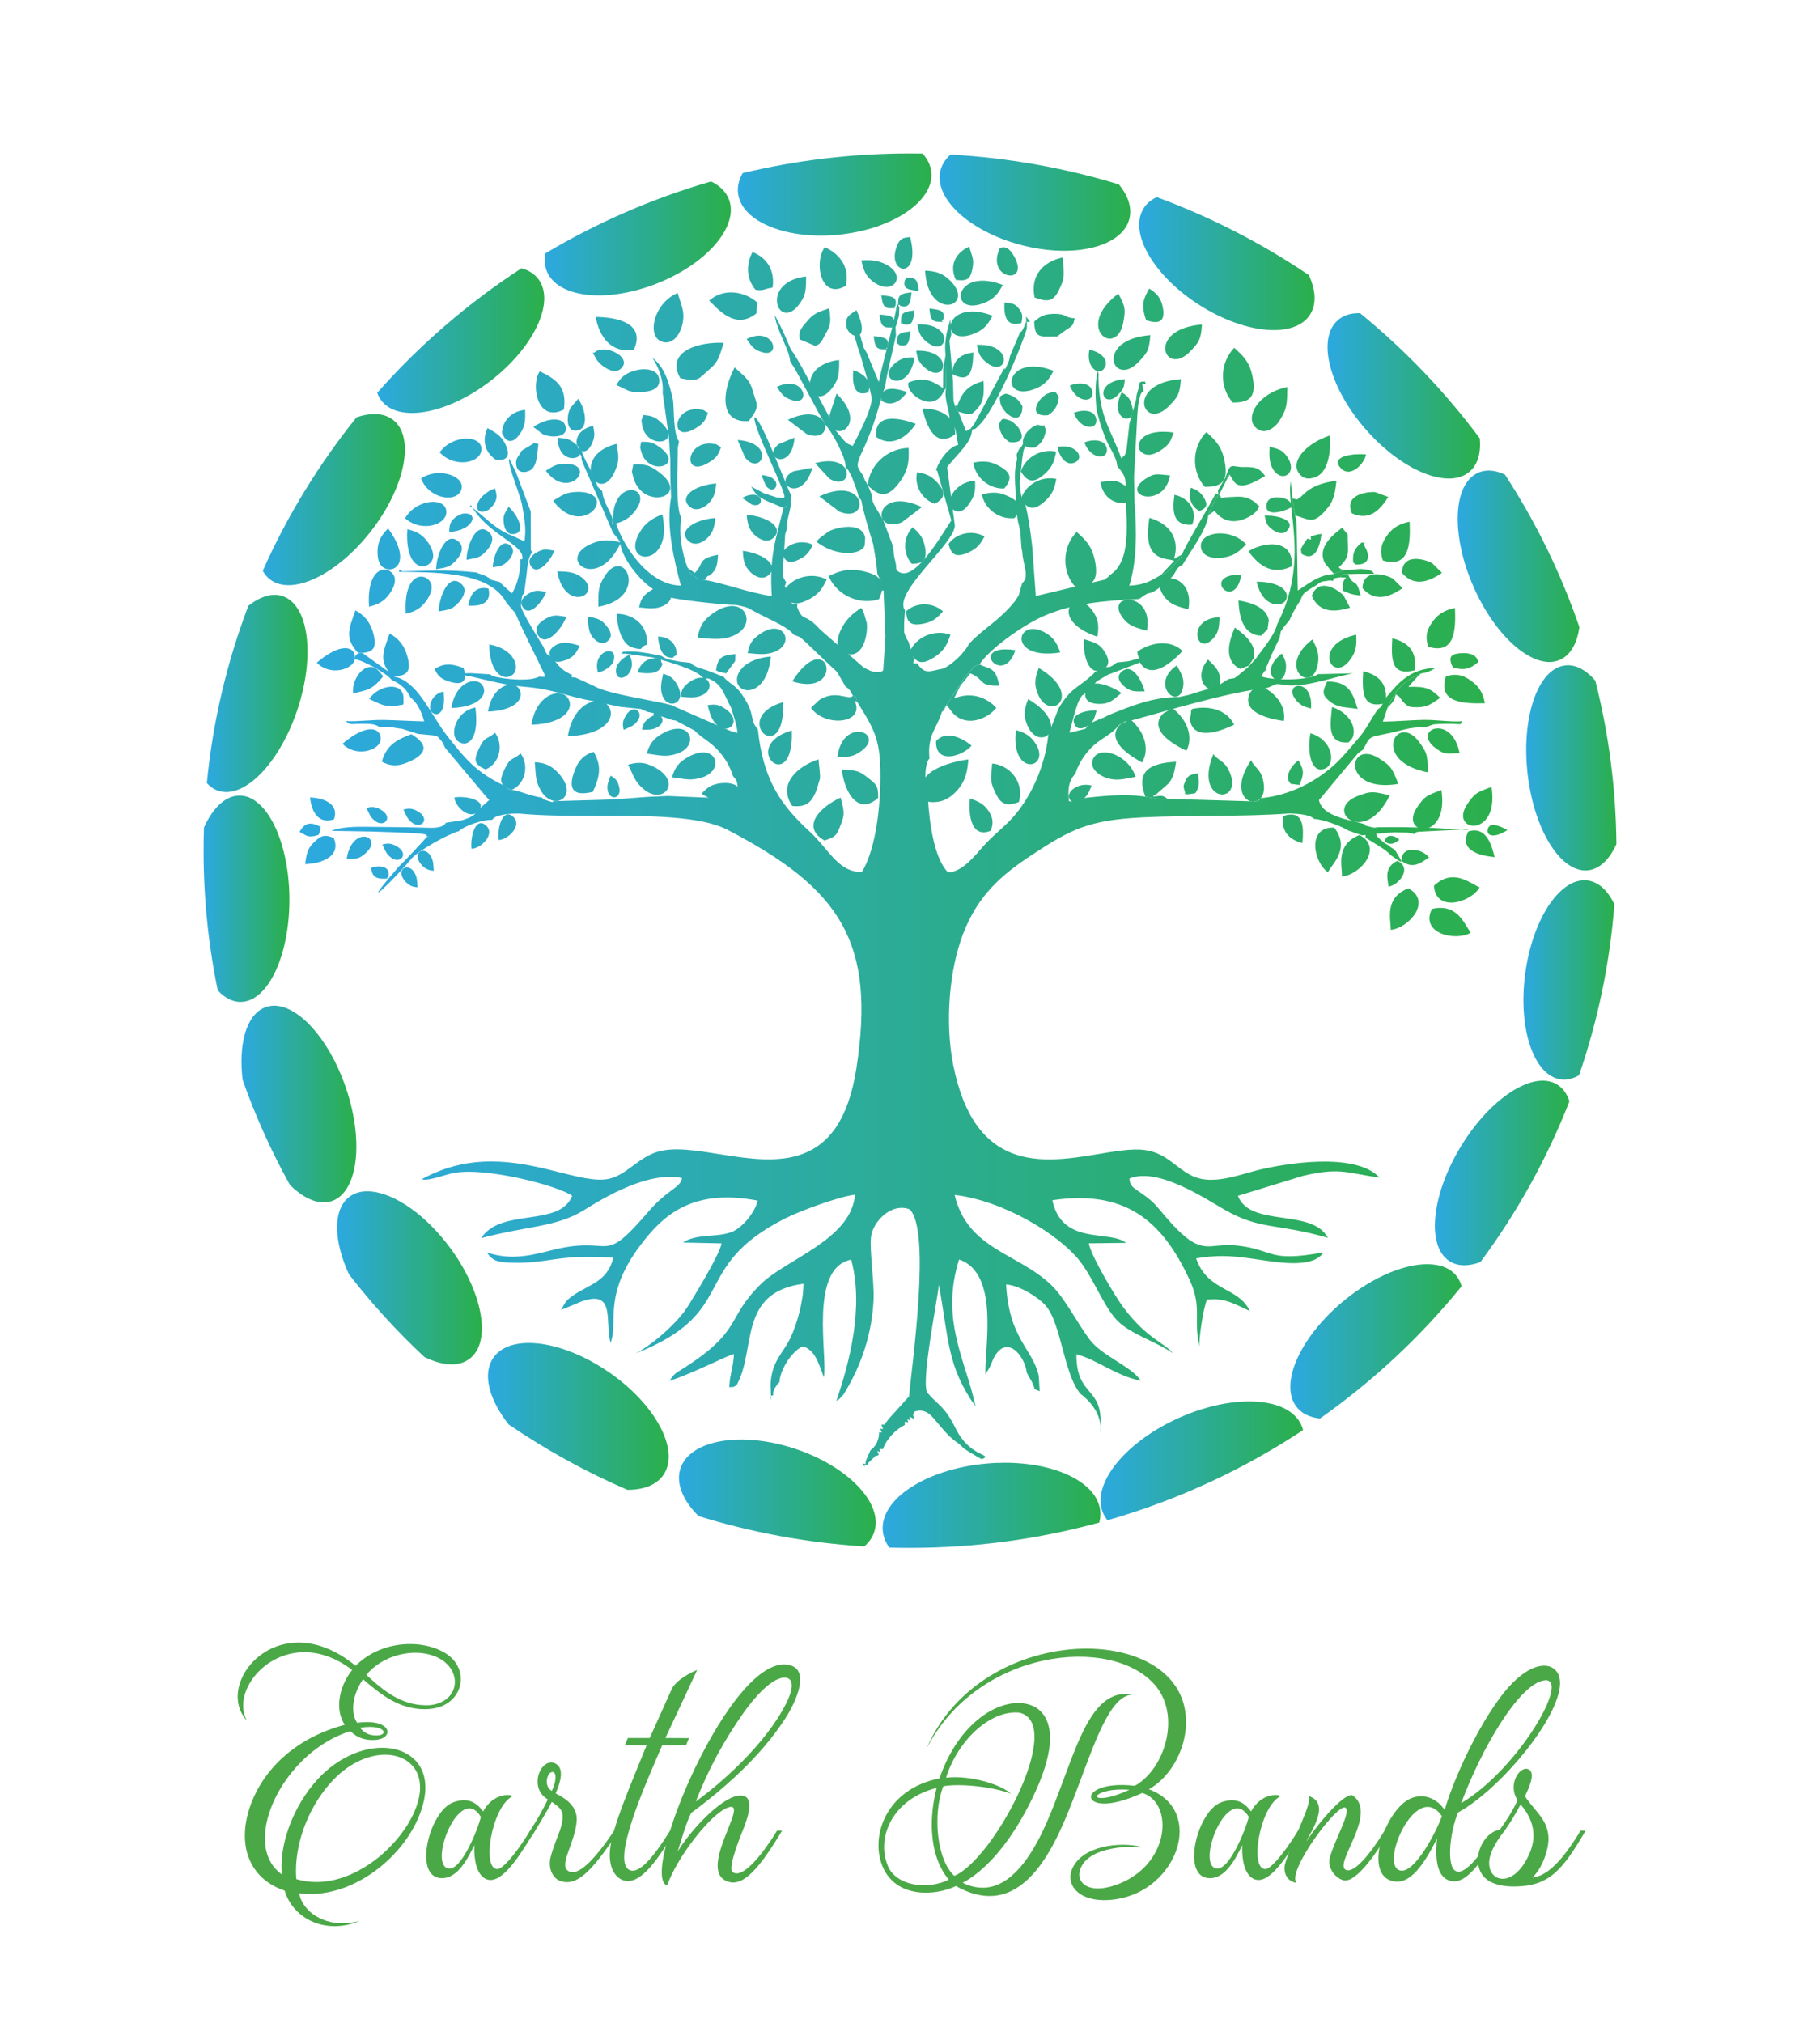
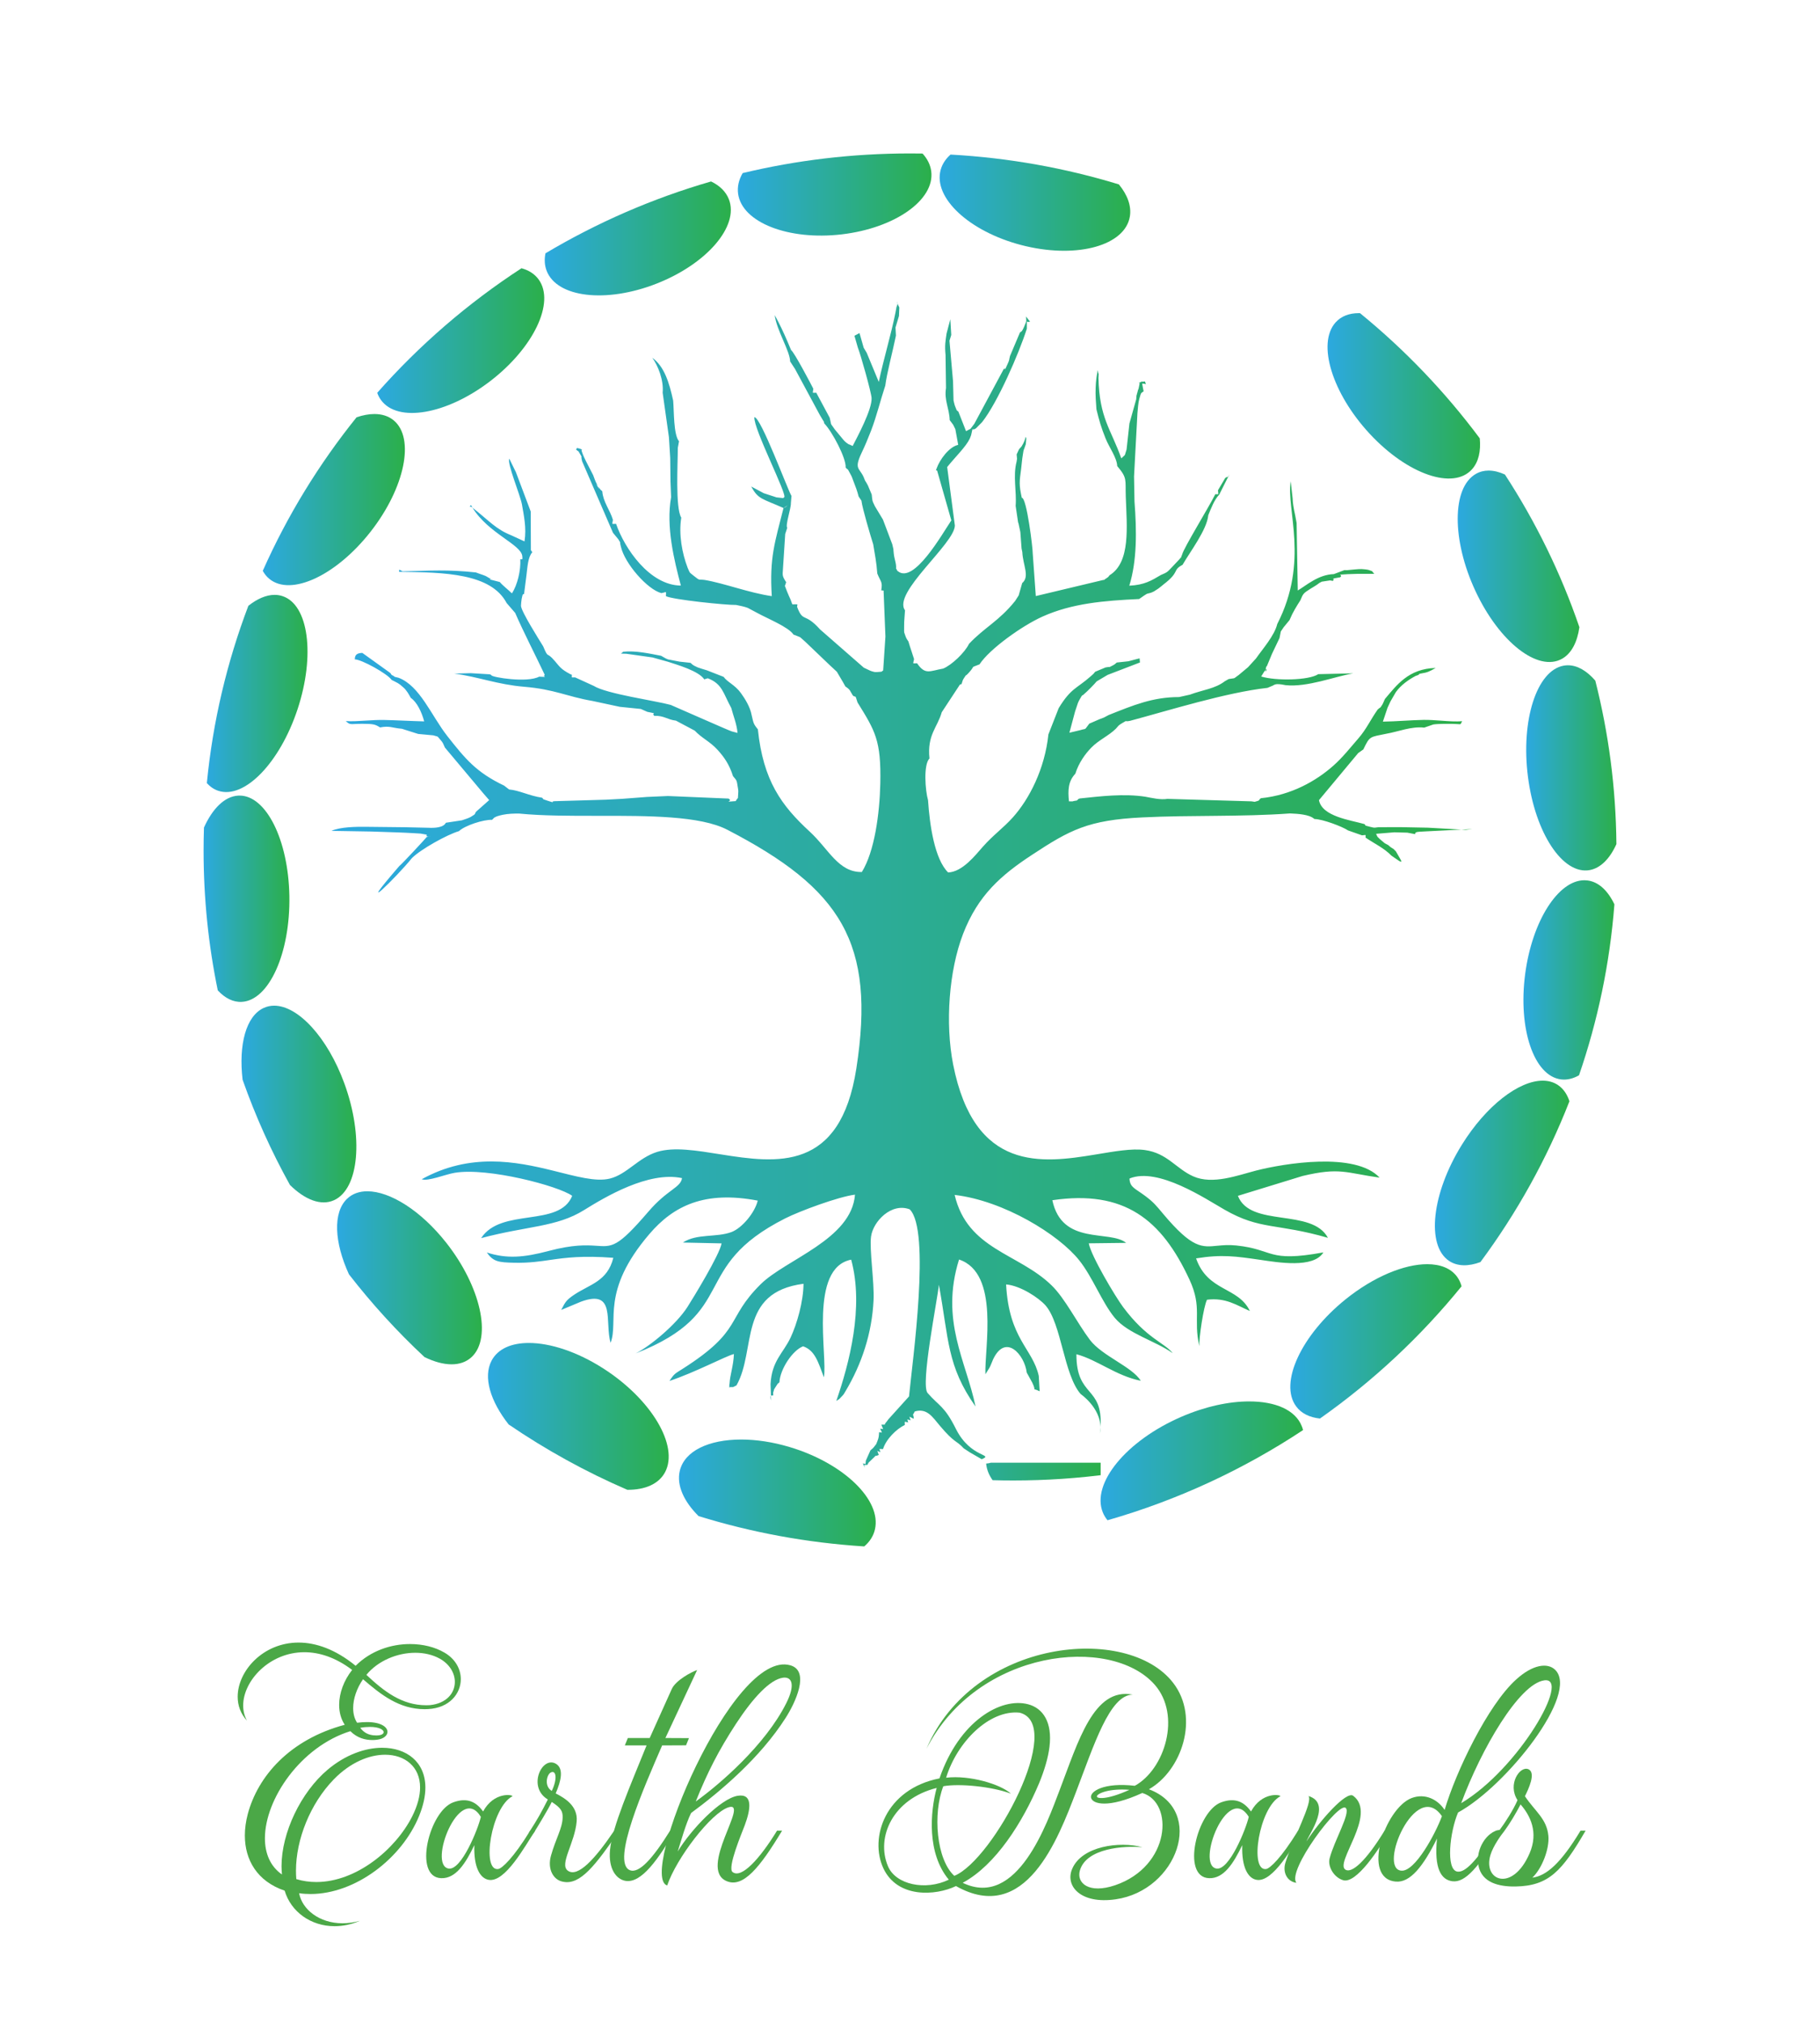
<svg xmlns="http://www.w3.org/2000/svg" xmlns:xlink="http://www.w3.org/1999/xlink" id="Layer_1" x="0px" y="0px" width="127.559px" height="141.732px" viewBox="0 0 127.559 141.732" xml:space="preserve">
  <g>
    <defs>
-       <path id="SVGID_1_" d="M69.116,102.547c-4.209,0.382-7.453,2.493-7.244,4.72c0.04,0.416,0.196,0.807,0.454,1.164 c0.483,0.014,0.967,0.02,1.453,0.02c4.597,0,9.045-0.617,13.267-1.773c0.071-0.262,0.095-0.525,0.07-0.795 c-0.188-1.99-3.072-3.396-6.692-3.396C69.997,102.487,69.56,102.506,69.116,102.547" />
+       <path id="SVGID_1_" d="M69.116,102.547c0.04,0.416,0.196,0.807,0.454,1.164 c0.483,0.014,0.967,0.02,1.453,0.02c4.597,0,9.045-0.617,13.267-1.773c0.071-0.262,0.095-0.525,0.07-0.795 c-0.188-1.99-3.072-3.396-6.692-3.396C69.997,102.487,69.56,102.506,69.116,102.547" />
    </defs>
    <clipPath id="SVGID_2_">
      <use xlink:href="#SVGID_1_" />
    </clipPath>
    <linearGradient id="SVGID_3_" gradientUnits="userSpaceOnUse" x1="0" y1="141.732" x2="1" y2="141.732" gradientTransform="matrix(15.263 0 0 -15.263 61.862 2268.685)">
      <stop offset="0" style="stop-color:#2CA9E0" />
      <stop offset="1" style="stop-color:#2BAF4A" />
    </linearGradient>
    <rect x="61.663" y="102.487" clip-path="url(#SVGID_2_)" fill="url(#SVGID_3_)" width="15.478" height="5.964" />
  </g>
  <g>
    <defs>
      <path id="SVGID_4_" d="M82.798,99.269c-3.854,1.668-6.317,4.662-5.51,6.688c0.081,0.204,0.197,0.393,0.334,0.561 c4.93-1.412,9.541-3.563,13.706-6.318c-0.023-0.096-0.053-0.186-0.09-0.275c-0.456-1.143-1.856-1.733-3.683-1.733 C86.144,98.19,84.479,98.542,82.798,99.269" />
    </defs>
    <clipPath id="SVGID_5_">
      <use xlink:href="#SVGID_4_" />
    </clipPath>
    <linearGradient id="SVGID_6_" gradientUnits="userSpaceOnUse" x1="0" y1="141.732" x2="1" y2="141.732" gradientTransform="matrix(14.193 0 0 -14.193 77.135 2114.006)">
      <stop offset="0" style="stop-color:#2CA9E0" />
      <stop offset="1" style="stop-color:#2BAF4A" />
    </linearGradient>
    <rect x="76.48" y="98.19" clip-path="url(#SVGID_5_)" fill="url(#SVGID_6_)" width="14.848" height="8.327" />
  </g>
  <g>
    <defs>
      <path id="SVGID_7_" d="M94.306,91.04c-3.115,2.511-4.666,5.866-3.465,7.495c0.366,0.5,0.949,0.779,1.671,0.856 c3.727-2.624,7.067-5.745,9.925-9.265c-0.065-0.246-0.171-0.475-0.318-0.674c-0.437-0.592-1.176-0.876-2.091-0.876 C98.425,88.577,96.287,89.445,94.306,91.04" />
    </defs>
    <clipPath id="SVGID_8_">
      <use xlink:href="#SVGID_7_" />
    </clipPath>
    <linearGradient id="SVGID_9_" gradientUnits="userSpaceOnUse" x1="0" y1="141.732" x2="1" y2="141.732" gradientTransform="matrix(12.003 0 0 -12.003 90.435 1795.179)">
      <stop offset="0" style="stop-color:#2CA9E0" />
      <stop offset="1" style="stop-color:#2BAF4A" />
    </linearGradient>
    <rect x="89.64" y="88.577" clip-path="url(#SVGID_8_)" fill="url(#SVGID_9_)" width="12.797" height="10.814" />
  </g>
  <g>
    <defs>
      <path id="SVGID_10_" d="M102.46,80.206c-2.112,3.399-2.517,7.042-0.906,8.136c0.586,0.394,1.357,0.402,2.205,0.087 c2.552-3.444,4.66-7.226,6.239-11.269c-0.162-0.491-0.423-0.877-0.796-1.129c-0.313-0.212-0.678-0.313-1.079-0.313 C106.455,75.718,104.163,77.463,102.46,80.206" />
    </defs>
    <clipPath id="SVGID_11_">
      <use xlink:href="#SVGID_10_" />
    </clipPath>
    <linearGradient id="SVGID_12_" gradientUnits="userSpaceOnUse" x1="0" y1="141.728" x2="1" y2="141.728" gradientTransform="matrix(9.43 0 0 -9.43 100.57 1418.673)">
      <stop offset="0" style="stop-color:#2CA9E0" />
      <stop offset="1" style="stop-color:#2BAF4A" />
    </linearGradient>
    <rect x="99.943" y="75.718" clip-path="url(#SVGID_11_)" fill="url(#SVGID_12_)" width="10.055" height="13.025" />
  </g>
  <g>
    <defs>
      <path id="SVGID_13_" d="M106.895,68.242c-0.51,3.851,0.617,7.156,2.517,7.388c0.421,0.05,0.846-0.054,1.257-0.29 c1.308-3.802,2.159-7.817,2.48-11.976c-0.46-0.964-1.111-1.582-1.896-1.676c-0.07-0.009-0.14-0.013-0.21-0.013 C109.212,61.675,107.383,64.534,106.895,68.242" />
    </defs>
    <clipPath id="SVGID_14_">
      <use xlink:href="#SVGID_13_" />
    </clipPath>
    <linearGradient id="SVGID_15_" gradientUnits="userSpaceOnUse" x1="0" y1="141.73" x2="1" y2="141.73" gradientTransform="matrix(6.375 0 0 -6.375 106.773 972.198)">
      <stop offset="0" style="stop-color:#2CA9E0" />
      <stop offset="1" style="stop-color:#2BAF4A" />
    </linearGradient>
    <rect x="106.385" y="61.675" clip-path="url(#SVGID_14_)" fill="url(#SVGID_15_)" width="6.764" height="14.004" />
  </g>
  <g>
    <defs>
      <path id="SVGID_16_" d="M109.592,46.64c-1.886,0.34-3.008,3.822-2.503,7.777c0.504,3.955,2.44,6.885,4.326,6.547 c0.774-0.141,1.419-0.809,1.875-1.821c-0.036-3.949-0.548-7.784-1.48-11.455c-0.593-0.684-1.254-1.075-1.919-1.075 C109.791,46.613,109.692,46.622,109.592,46.64" />
    </defs>
    <clipPath id="SVGID_17_">
      <use xlink:href="#SVGID_16_" />
    </clipPath>
    <linearGradient id="SVGID_18_" gradientUnits="userSpaceOnUse" x1="0" y1="141.707" x2="1" y2="141.707" gradientTransform="matrix(6.322 0 0 -6.322 106.967 949.869)">
      <stop offset="0" style="stop-color:#2CA9E0" />
      <stop offset="1" style="stop-color:#2BAF4A" />
    </linearGradient>
    <rect x="106.584" y="46.613" clip-path="url(#SVGID_17_)" fill="url(#SVGID_18_)" width="6.706" height="14.689" />
  </g>
  <g>
    <defs>
      <path id="SVGID_19_" d="M103.438,33.205c-1.686,0.963-1.696,4.642-0.023,8.217c1.672,3.575,4.391,5.693,6.075,4.73 c0.657-0.376,1.058-1.168,1.205-2.207c-1.301-3.797-3.063-7.385-5.22-10.698c-0.395-0.18-0.779-0.276-1.141-0.276 C104.014,32.971,103.712,33.047,103.438,33.205" />
    </defs>
    <clipPath id="SVGID_20_">
      <use xlink:href="#SVGID_19_" />
    </clipPath>
    <linearGradient id="SVGID_21_" gradientUnits="userSpaceOnUse" x1="0" y1="141.689" x2="1" y2="141.689" gradientTransform="matrix(8.528 0 0 -8.528 102.167 1248.408)">
      <stop offset="0" style="stop-color:#2CA9E0" />
      <stop offset="1" style="stop-color:#2BAF4A" />
    </linearGradient>
    <rect x="101.742" y="32.971" clip-path="url(#SVGID_20_)" fill="url(#SVGID_21_)" width="8.953" height="14.144" />
  </g>
  <g>
    <defs>
      <path id="SVGID_22_" d="M93.603,22.595c-1.313,1.476-0.235,4.972,2.407,7.811c2.644,2.84,5.851,3.945,7.163,2.47 c0.458-0.513,0.625-1.273,0.54-2.162c-2.423-3.254-5.244-6.203-8.393-8.772c-0.029-0.001-0.059-0.001-0.087-0.001 C94.563,21.941,93.998,22.152,93.603,22.595" />
    </defs>
    <clipPath id="SVGID_23_">
      <use xlink:href="#SVGID_22_" />
    </clipPath>
    <linearGradient id="SVGID_24_" gradientUnits="userSpaceOnUse" x1="0" y1="141.695" x2="1" y2="141.695" gradientTransform="matrix(10.692 0 0 -10.692 93.042 1543.188)">
      <stop offset="0" style="stop-color:#2CA9E0" />
      <stop offset="1" style="stop-color:#2BAF4A" />
    </linearGradient>
    <rect x="92.289" y="21.941" clip-path="url(#SVGID_23_)" fill="url(#SVGID_24_)" width="11.509" height="12.41" />
  </g>
  <g>
    <defs>
      <path id="SVGID_25_" d="M80.054,14.776c-0.881,1.803,1.065,4.849,4.343,6.803c3.278,1.954,6.651,2.077,7.527,0.276 c0.351-0.713,0.254-1.621-0.188-2.579c-3.289-2.223-6.866-4.067-10.661-5.463C80.615,14.025,80.262,14.346,80.054,14.776" />
    </defs>
    <clipPath id="SVGID_26_">
      <use xlink:href="#SVGID_25_" />
    </clipPath>
    <linearGradient id="SVGID_27_" gradientUnits="userSpaceOnUse" x1="0" y1="141.71" x2="1" y2="141.71" gradientTransform="matrix(12.294 0 0 -12.294 79.839 1760.914)">
      <stop offset="0" style="stop-color:#2CA9E0" />
      <stop offset="1" style="stop-color:#2BAF4A" />
    </linearGradient>
-     <rect x="79.173" y="13.813" clip-path="url(#SVGID_26_)" fill="url(#SVGID_27_)" width="13.102" height="9.843" />
  </g>
  <g>
    <defs>
      <path id="SVGID_28_" d="M65.886,12.089c-0.346,1.997,2.352,4.308,6.024,5.163s6.929-0.07,7.276-2.066 c0.129-0.743-0.162-1.528-0.767-2.266c-3.761-1.147-7.713-1.863-11.798-2.09C66.227,11.179,65.971,11.602,65.886,12.089" />
    </defs>
    <clipPath id="SVGID_29_">
      <use xlink:href="#SVGID_28_" />
    </clipPath>
    <linearGradient id="SVGID_30_" gradientUnits="userSpaceOnUse" x1="0" y1="141.712" x2="1" y2="141.712" gradientTransform="matrix(13.36 0 0 -13.36 65.858 1907.788)">
      <stop offset="0" style="stop-color:#2CA9E0" />
      <stop offset="1" style="stop-color:#2BAF4A" />
    </linearGradient>
    <rect x="65.54" y="10.83" clip-path="url(#SVGID_29_)" fill="url(#SVGID_30_)" width="13.775" height="7.277" />
  </g>
  <g>
    <defs>
      <path id="SVGID_31_" d="M52.051,12.128c-0.27,0.467-0.386,0.956-0.319,1.448c0.274,2.01,3.526,3.283,7.263,2.845 c3.739-0.439,6.545-2.423,6.271-4.432c-0.062-0.451-0.273-0.866-0.607-1.231c-0.294-0.006-0.584-0.007-0.88-0.007 C59.738,10.751,55.812,11.227,52.051,12.128" />
    </defs>
    <clipPath id="SVGID_32_">
      <use xlink:href="#SVGID_31_" />
    </clipPath>
    <linearGradient id="SVGID_33_" gradientUnits="userSpaceOnUse" x1="0" y1="141.718" x2="1" y2="141.718" gradientTransform="matrix(13.572 0 0 -13.572 51.717 1937.249)">
      <stop offset="0" style="stop-color:#2CA9E0" />
      <stop offset="1" style="stop-color:#2BAF4A" />
    </linearGradient>
    <rect x="51.665" y="10.751" clip-path="url(#SVGID_32_)" fill="url(#SVGID_33_)" width="13.875" height="6.108" />
  </g>
  <g>
    <defs>
      <path id="SVGID_34_" d="M38.23,17.749c-0.086,0.428-0.064,0.842,0.083,1.225c0.723,1.88,4.169,2.283,7.695,0.902 c3.529-1.381,5.802-4.024,5.081-5.904c-0.21-0.547-0.65-0.969-1.253-1.258C45.719,13.904,41.825,15.608,38.23,17.749" />
    </defs>
    <clipPath id="SVGID_35_">
      <use xlink:href="#SVGID_34_" />
    </clipPath>
    <linearGradient id="SVGID_36_" gradientUnits="userSpaceOnUse" x1="0" y1="141.71" x2="1" y2="141.71" gradientTransform="matrix(13.043 0 0 -13.043 38.176 1865.312)">
      <stop offset="0" style="stop-color:#2CA9E0" />
      <stop offset="1" style="stop-color:#2BAF4A" />
    </linearGradient>
    <rect x="38.144" y="12.714" clip-path="url(#SVGID_35_)" fill="url(#SVGID_36_)" width="13.666" height="8.543" />
  </g>
  <g>
    <defs>
      <path id="SVGID_37_" d="M26.439,27.522c0.063,0.183,0.151,0.353,0.265,0.508c1.171,1.606,4.592,1.017,7.643-1.317 c3.05-2.334,4.574-5.527,3.404-7.133c-0.283-0.388-0.694-0.648-1.201-0.785C32.79,21.243,29.388,24.182,26.439,27.522" />
    </defs>
    <clipPath id="SVGID_38_">
      <use xlink:href="#SVGID_37_" />
    </clipPath>
    <linearGradient id="SVGID_39_" gradientUnits="userSpaceOnUse" x1="-4.882813e-004" y1="141.702" x2="1" y2="141.702" gradientTransform="matrix(11.706 0 0 -11.706 26.442 1682.984)">
      <stop offset="0" style="stop-color:#2CA9E0" />
      <stop offset="1" style="stop-color:#2BAF4A" />
    </linearGradient>
    <rect x="26.439" y="18.795" clip-path="url(#SVGID_38_)" fill="url(#SVGID_39_)" width="12.482" height="10.841" />
  </g>
  <g>
    <defs>
      <path id="SVGID_40_" d="M24.992,29.237c-2.633,3.271-4.852,6.883-6.575,10.759c0.119,0.22,0.273,0.409,0.461,0.564 c1.511,1.245,4.686-0.233,7.091-3.3c2.406-3.068,3.13-6.564,1.621-7.809c-0.365-0.3-0.825-0.442-1.348-0.442 C25.855,29.009,25.434,29.087,24.992,29.237" />
    </defs>
    <clipPath id="SVGID_41_">
      <use xlink:href="#SVGID_40_" />
    </clipPath>
    <linearGradient id="SVGID_42_" gradientUnits="userSpaceOnUse" x1="0" y1="141.693" x2="1" y2="141.693" gradientTransform="matrix(9.961 0 0 -9.961 18.414 1446.79)">
      <stop offset="0" style="stop-color:#2CA9E0" />
      <stop offset="1" style="stop-color:#2BAF4A" />
    </linearGradient>
    <rect x="18.417" y="29.009" clip-path="url(#SVGID_41_)" fill="url(#SVGID_42_)" width="10.682" height="12.796" />
  </g>
  <g>
    <defs>
      <path id="SVGID_43_" d="M17.407,42.446c-1.493,3.927-2.488,8.093-2.91,12.423c0.229,0.253,0.496,0.438,0.802,0.539 c1.825,0.607,4.314-1.953,5.558-5.721c1.244-3.766,0.775-7.311-1.051-7.917c-0.18-0.06-0.368-0.09-0.559-0.09 C18.659,41.68,18.029,41.954,17.407,42.446" />
    </defs>
    <clipPath id="SVGID_44_">
      <use xlink:href="#SVGID_43_" />
    </clipPath>
    <linearGradient id="SVGID_45_" gradientUnits="userSpaceOnUse" x1="-4.882813e-004" y1="141.696" x2="1" y2="141.696" gradientTransform="matrix(7.056 0 0 -7.056 14.499 1048.603)">
      <stop offset="0" style="stop-color:#2CA9E0" />
      <stop offset="1" style="stop-color:#2BAF4A" />
    </linearGradient>
    <rect x="14.497" y="41.68" clip-path="url(#SVGID_44_)" fill="url(#SVGID_45_)" width="7.604" height="14.335" />
  </g>
  <g>
    <defs>
      <path id="SVGID_46_" d="M16.695,55.746c-0.951,0.053-1.797,0.903-2.4,2.235c-0.018,0.538-0.027,1.078-0.027,1.62 c0,3.353,0.342,6.628,0.995,9.791c0.505,0.545,1.081,0.839,1.687,0.804c1.909-0.106,3.401-3.427,3.331-7.417 c-0.069-3.925-1.624-7.036-3.492-7.036C16.758,55.743,16.726,55.744,16.695,55.746" />
    </defs>
    <clipPath id="SVGID_47_">
      <use xlink:href="#SVGID_46_" />
    </clipPath>
    <linearGradient id="SVGID_48_" gradientUnits="userSpaceOnUse" x1="-4.882813e-004" y1="141.729" x2="1" y2="141.729" gradientTransform="matrix(6.016 0 0 -6.016 14.27 915.581)">
      <stop offset="0" style="stop-color:#2CA9E0" />
      <stop offset="1" style="stop-color:#2BAF4A" />
    </linearGradient>
    <rect x="14.268" y="55.743" clip-path="url(#SVGID_47_)" fill="url(#SVGID_48_)" width="6.083" height="14.488" />
  </g>
  <g>
    <defs>
      <path id="SVGID_49_" d="M18.49,70.619c-1.251,0.566-1.775,2.58-1.487,5.033c0.903,2.563,2.017,5.028,3.319,7.375 c1.057,1.041,2.179,1.479,3.091,1.066c1.76-0.8,2.082-4.461,0.722-8.183c-1.181-3.233-3.246-5.447-4.92-5.447 C18.963,70.464,18.72,70.514,18.49,70.619" />
    </defs>
    <clipPath id="SVGID_50_">
      <use xlink:href="#SVGID_49_" />
    </clipPath>
    <linearGradient id="SVGID_51_" gradientUnits="userSpaceOnUse" x1="0" y1="141.715" x2="1" y2="141.715" gradientTransform="matrix(8.051 0 0 -8.051 16.925 1218.474)">
      <stop offset="0" style="stop-color:#2CA9E0" />
      <stop offset="1" style="stop-color:#2BAF4A" />
    </linearGradient>
    <rect x="16.715" y="70.464" clip-path="url(#SVGID_50_)" fill="url(#SVGID_51_)" width="8.78" height="14.042" />
  </g>
  <g>
    <defs>
      <path id="SVGID_52_" d="M24.331,83.988c-1.017,0.967-0.9,3.068,0.127,5.301c1.606,2.068,3.376,4.01,5.291,5.794 c1.342,0.657,2.565,0.706,3.319-0.012c1.425-1.35,0.623-4.931-1.789-7.993c-1.783-2.265-3.949-3.609-5.532-3.61 C25.189,83.467,24.703,83.635,24.331,83.988" />
    </defs>
    <clipPath id="SVGID_53_">
      <use xlink:href="#SVGID_52_" />
    </clipPath>
    <linearGradient id="SVGID_54_" gradientUnits="userSpaceOnUse" x1="0" y1="141.722" x2="1" y2="141.722" gradientTransform="matrix(10.148 0 0 -10.148 23.625 1527.817)">
      <stop offset="0" style="stop-color:#2CA9E0" />
      <stop offset="1" style="stop-color:#2BAF4A" />
    </linearGradient>
    <rect x="23.314" y="83.467" clip-path="url(#SVGID_53_)" fill="url(#SVGID_54_)" width="11.179" height="12.321" />
  </g>
  <g>
    <defs>
      <path id="SVGID_55_" d="M34.454,95.334c-0.605,1.149-0.089,2.84,1.196,4.472c2.603,1.774,5.387,3.314,8.319,4.579 c1.237,0.007,2.203-0.401,2.646-1.239c0.975-1.849-0.957-5.096-4.316-7.254c-1.847-1.187-3.742-1.796-5.234-1.796 C35.844,94.096,34.893,94.503,34.454,95.334" />
    </defs>
    <clipPath id="SVGID_56_">
      <use xlink:href="#SVGID_55_" />
    </clipPath>
    <linearGradient id="SVGID_57_" gradientUnits="userSpaceOnUse" x1="0" y1="141.732" x2="1" y2="141.732" gradientTransform="matrix(12.666 0 0 -12.666 34.201 1894.413)">
      <stop offset="0" style="stop-color:#2CA9E0" />
      <stop offset="1" style="stop-color:#2BAF4A" />
    </linearGradient>
    <rect x="33.849" y="94.096" clip-path="url(#SVGID_56_)" fill="url(#SVGID_57_)" width="13.741" height="10.296" />
  </g>
  <g>
    <defs>
      <path id="SVGID_58_" d="M47.642,103.066c-0.232,1.004,0.287,2.135,1.318,3.16c3.703,1.145,7.592,1.871,11.612,2.125 c0.382-0.324,0.642-0.725,0.75-1.192c0.477-2.056-2.199-4.642-5.977-5.77c-1.193-0.358-2.354-0.527-3.398-0.527 C49.685,100.862,47.969,101.657,47.642,103.066" />
    </defs>
    <clipPath id="SVGID_59_">
      <use xlink:href="#SVGID_58_" />
    </clipPath>
    <linearGradient id="SVGID_60_" gradientUnits="userSpaceOnUse" x1="0" y1="141.732" x2="1" y2="141.732" gradientTransform="matrix(13.79 0 0 -13.79 47.585 2059.092)">
      <stop offset="0" style="stop-color:#2CA9E0" />
      <stop offset="1" style="stop-color:#2BAF4A" />
    </linearGradient>
    <rect x="47.41" y="100.862" clip-path="url(#SVGID_59_)" fill="url(#SVGID_60_)" width="14.389" height="7.489" />
  </g>
  <g>
    <defs>
      <path id="SVGID_61_" d="M100.36,63.687c-0.858,1.704,1.623,2.293,2.721,1.667c-0.407-0.561-0.833-1.742-2.124-1.742 C100.776,63.612,100.578,63.635,100.36,63.687 M97.476,65.151c1.258-0.113,2.928-2.019,1.225-2.908 C97.018,62.914,97.475,64.366,97.476,65.151 M100.503,62.054c0.106,1.897,2.561,1.205,3.198,0.123 c-0.467-0.212-1.109-0.709-1.861-0.71C101.425,61.467,100.976,61.619,100.503,62.054 M28.435,61.786 c0.239,0.258,0.459,0.358,0.831,0.385c-0.047-0.441,0-0.666-0.234-1.053c-0.146-0.239-0.345-0.342-0.519-0.342 C28.155,60.776,27.904,61.213,28.435,61.786 M26.011,60.813c0.043,0.132,0.004,0.737,0.765,0.752 c0.807,0.008,0.114,0.004,0.43-0.112c0.15-0.556-0.24-0.752-0.653-0.752C26.36,60.701,26.162,60.744,26.011,60.813 M97.315,62.125 c0.754-0.118,1.688-1.332,0.62-1.807C96.944,60.793,97.281,61.649,97.315,62.125 M29.573,60.625 c0.239,0.259,0.459,0.356,0.832,0.384c-0.048-0.442,0.004-0.663-0.235-1.053c-0.147-0.24-0.345-0.342-0.519-0.342 C29.293,59.614,29.041,60.051,29.573,60.625 M98.233,60.323c0.868,0.667,1.504-0.005,1.924-0.24 c-0.226-0.315-0.727-0.545-1.16-0.545C98.575,59.538,98.216,59.755,98.233,60.323 M26.799,59.174 c0.202,0.401,0.235,0.621,0.593,0.904c0.684,0.532,1.368-0.305,0.321-0.834c-0.184-0.092-0.341-0.136-0.511-0.136 C27.079,59.108,26.95,59.131,26.799,59.174 M24.3,60.168c0.707,0,0.816,0.032,1.252-0.325c0.796-0.651,0.478-1.223-0.043-1.223 C25.066,58.62,24.475,59.034,24.3,60.168 M97.08,58.972c0.445,0.349,0.775,0,0.994-0.122c-0.116-0.163-0.375-0.281-0.6-0.281 C97.257,58.569,97.071,58.68,97.08,58.972 M22.005,59.018c-0.445,0.438-0.522,0.759-0.617,1.529 c1.248-0.05,2.525-0.582,2.004-1.828c-0.233-0.104-0.417-0.155-0.58-0.155C22.53,58.564,22.311,58.717,22.005,59.018 M94.059,61.414c1.262-0.113,2.931-2.018,1.223-2.907C93.599,59.179,94.059,60.633,94.059,61.414 M102.908,58.261 c-0.646,1.262,0.669,1.686,1.845,1.792c-0.187-0.79-0.519-1.868-1.409-1.868C103.212,58.185,103.067,58.209,102.908,58.261 M93.063,61.109c0.407-0.678,1.55-1.699,0.45-3.119c-0.031-0.002-0.063-0.002-0.095-0.002 C91.602,57.987,92.056,60.391,93.063,61.109 M22.431,58.144c0.029,0.159,0.036,0.024,0.033-0.111 c-0.002-0.092-0.009-0.183-0.016-0.183C22.442,57.85,22.435,57.925,22.431,58.144 M104.271,58.102 c-0.103,0.451,0.386,0.617,1.159,0.187l0.222-0.121c-0.034-0.013-0.588-0.365-0.989-0.365 C104.476,57.803,104.323,57.88,104.271,58.102 M20.992,58.28c0.545,0.297,0.597,0.448,1.338,0.217l0.1-0.263 c0-0.033,0.001-0.063,0.001-0.09c-0.009-0.051-0.02-0.131-0.035-0.25c-0.264-0.131-0.473-0.185-0.643-0.185 C21.367,57.709,21.18,57.987,20.992,58.28 M33.048,59.471c0.655-0.019,1.64-0.988,1.067-1.581 c-0.148-0.154-0.283-0.219-0.404-0.219C33.214,57.671,32.96,58.785,33.048,59.471 M89.943,57.174 c-0.167,1.051,0.365,1.638,1.338,1.901c0.107-1.055,0.051-2.004-0.788-2.004C90.338,57.071,90.156,57.104,89.943,57.174 M34.946,58.855c0.655-0.019,1.639-0.983,1.071-1.576c-0.149-0.156-0.285-0.222-0.407-0.222 C35.112,57.057,34.858,58.17,34.946,58.855 M28.277,56.728c0.201,0.396,0.234,0.622,0.592,0.903 c0.679,0.531,1.367-0.306,0.321-0.833c-0.184-0.093-0.343-0.138-0.514-0.138C28.554,56.66,28.426,56.683,28.277,56.728 M25.686,56.61c0.201,0.4,0.234,0.622,0.593,0.904c0.678,0.531,1.363-0.307,0.32-0.833c-0.184-0.093-0.341-0.137-0.512-0.137 C25.965,56.544,25.836,56.567,25.686,56.61 M69.433,58.21c0.234-0.536,0.144-0.993-0.186-1.444 c-0.33-0.462-0.722-0.636-1.266-0.814C67.855,57.217,68.114,58.738,69.433,58.21 M57.793,58.892 c0.775-0.268,0.836-0.315,1.156-1.171c0.215-0.588,0.268-0.757-0.032-1.835C57.299,56.634,56.191,58.008,57.793,58.892 M23.41,57.405c0.35-1.011-0.583-1.486-1.677-1.529C21.832,56.954,22.382,57.767,23.41,57.405 M31.848,55.876 c0.039,0.645,1.057,1.581,1.641,0.997c0.666-0.664-0.395-1.026-1.251-1.026C32.1,55.847,31.967,55.857,31.848,55.876 M95.229,55.745c-2.604,0.941,0.389,3.665,2.174-0.014c-0.599-0.149-0.932-0.221-1.211-0.221 C95.895,55.51,95.657,55.59,95.229,55.745 M99.38,56.479c-1.482,2.041,2.221,2.587,1.644-1.121 C99.927,55.754,99.858,55.825,99.38,56.479 M102.898,56.257c-1.488,2.042,2.223,2.583,1.64-1.119 C103.449,55.534,103.373,55.598,102.898,56.257 M82.944,55.061c0,0.019,0.004,0.039,0.014,0.007 c-0.003-0.023-0.006-0.031-0.009-0.031S82.944,55.049,82.944,55.061 M74.941,55.952c0.172,0.376,0.627,0.263,0.863,0.107 c0.438-0.272,0.504-0.569,0.709-1.016c-0.138-0.039-0.274-0.056-0.406-0.056C75.358,54.987,74.752,55.547,74.941,55.952 M50.493,54.883c-0.583,0.071-0.927,0.264-1.32,0.734c0.651,0.367,0.908,0.645,1.664,0.701c0.698,0.053,1.094-0.336,1.096-0.725 c0.001-0.365-0.344-0.731-1.109-0.731C50.721,54.862,50.611,54.869,50.493,54.883 M42.582,55.339 c0.094,0.8,1.112,0.688,0.774-0.343c-0.102-0.316-0.249-0.479-0.561-0.645C42.663,54.746,42.533,54.915,42.582,55.339 M83.13,54.605c-0.009,0.013-0.146,0.353-0.146,0.353c-0.012,0.058-0.02,0.092-0.025,0.11c0.004,0.027,0.009,0.076,0.014,0.159 l0.073,0.263c0.098,0.044-0.247,0.231,0.419,0.136c0.426-0.059,0.283-0.018,0.441-0.277c0.178-0.291,0.104-0.753,0.07-1.176 C83.498,54.282,83.364,54.252,83.13,54.605 M61.55,55.901c-0.018-0.81-0.043-0.882-0.774-1.446 c-0.499-0.386-0.645-0.489-1.784-0.541C59.217,55.66,60.197,57.124,61.55,55.901 M69.777,55.58 c0.354,0.738,0.728,0.954,1.635,0.616c0.407-1.492-0.75-2.63-1.878-2.696C69.473,54.615,69.343,54.667,69.777,55.58 M44.024,53.579c0.393,0.781,0.458,1.224,1.158,1.77c1.337,1.05,2.681-0.593,0.631-1.628c-0.363-0.182-0.674-0.271-1.012-0.271 C44.564,53.45,44.314,53.494,44.024,53.579 M37.948,55.456c0.89,1.437,2.726,0.35,1.162-1.316 c-0.474-0.498-0.899-0.693-1.63-0.735C37.575,54.272,37.48,54.704,37.948,55.456 M80.275,55.825 c0.459,0.084,1.043,0.231,1.549,0.15c-0.368-0.311-0.483-0.193-1.022-0.165c0.043-0.032,0.111-0.127,0.13-0.089 c0.021,0.033,0.097-0.07,0.128-0.089l0.849-0.745c0.353-0.437,0.419-0.907,0.52-1.514C80.473,53.467,79.619,54.107,80.275,55.825 M90.355,54.77c0.169,0.206-0.012,0.132,0.338,0.179c0.803,0.118,0.238-0.023,0.445-0.099c0.277-0.714,0.229-0.936-0.132-1.571 C90.362,53.74,90.111,54.474,90.355,54.77 M88.5,54.559c-0.181-0.691-0.536-0.73-0.818-1.291 C85.527,56.47,89.202,57.212,88.5,54.559 M64.972,56.167c0.895,0.151,1.555-0.15,2.124-0.799c0.579-0.654,0.702-1.294,0.773-2.16 C65.9,53.481,63.686,54.418,64.972,56.167 M55.527,56.473c1.099,0.118,1.395-0.362,1.707-1.124l0.234-0.786 c0.032-0.381-0.071-0.941-0.1-1.36C55.885,53.688,54.48,54.944,55.527,56.473 M86.107,53.938 c-0.324-0.646-0.679-0.607-1.069-1.096C83.596,56.407,87.352,56.394,86.107,53.938 M95.023,53.917 c0.21,0.663,1.112,1.326,2.983,1.009c-0.458-1.163-0.532-1.244-1.266-1.736c-0.379-0.257-0.711-0.363-0.981-0.363 C95.147,52.827,94.85,53.372,95.023,53.917 M35.353,53.918c-0.398,0.843-0.297,1.088,0.463,1.445 c0.946-0.353,1.324-1.67,0.674-2.57C35.873,53.326,35.793,52.991,35.353,53.918 M76.663,53.076 c-0.384,0.627,0.237,1.163,0.702,1.355c0.845,0.349,1.356,0.151,2.229,0c-0.37-1.101-1.411-1.71-2.173-1.71 C77.089,52.721,76.811,52.836,76.663,53.076 M48.189,53.062c-0.603,0.339-0.89,0.711-1.09,1.402c0.874,0.099,1.285,0.282,2.136,0 c1.273-0.421,1.13-1.744,0.045-1.744C48.984,52.72,48.617,52.819,48.189,53.062 M40.2,54.201c-0.43,1.323,0.243,1.553,1.353,1.28 c0.425-0.955,0.684-1.722,0.057-2.804C40.837,52.911,40.473,53.373,40.2,54.201 M65.605,51.928 c-0.054,1.647,1.806,1.087,2.492,0.32c-0.347-0.294-1-0.712-1.62-0.712C66.164,51.536,65.858,51.644,65.605,51.928 M26.762,53.368 c0.711,0.381,1.304,0.311,2.094-0.08c1.258-0.625,0.951-1.261-0.025-1.844C27.842,51.815,27.102,52.172,26.762,53.368 M92.942,53.815c0.66-0.358,0.465-1.981-1.096-2.438C91.563,52.906,91.999,54.324,92.942,53.815 M33.559,52.469 c-0.396,0.842-0.291,1.087,0.464,1.441c0.946-0.349,1.325-1.668,0.675-2.57C34.081,51.871,33.999,51.539,33.559,52.469 M100.069,54.112c-0.01-1.248-0.055-1.346-0.562-2.067c-0.372-0.529-0.762-0.738-1.09-0.738 C97.354,51.307,96.957,53.515,100.069,54.112 M58.697,53.03c0.778,0.022,1.08-0.015,1.567-0.34 c1.085-0.72,0.605-1.419-0.103-1.419C59.584,51.271,58.855,51.735,58.697,53.03 M55.493,51.179 C51.683,52.291,55.67,55.929,55.493,51.179 M72.469,51.937c-0.345-0.456-0.765-0.644-1.268-0.781 C70.797,54.6,73.885,53.829,72.469,51.937 M24.003,52.112c0.957,0.979,2.548,0.461,2.668-0.226 c0.07-0.401-0.151-0.788-0.683-0.788C25.546,51.098,24.888,51.365,24.003,52.112 M46.416,51.402 c-0.6,0.338-0.885,0.71-1.091,1.401c0.88,0.099,1.29,0.283,2.141,0c1.269-0.42,1.129-1.744,0.044-1.744 C47.212,51.059,46.845,51.158,46.416,51.402 M100.637,52.43c0.607,0.439,0.636,0.373,1.659,0.341 c-0.243-1.278-0.964-1.736-1.521-1.736C100.093,51.035,99.656,51.719,100.637,52.43 M78.874,50.574 c-0.024,0.009-0.075,0.031-0.1,0.047l-0.163,0.074c0,0-1.644,1.059,1.435,2.729c0.535-0.908,0.216-2.117-0.81-3.016 C78.874,50.502,79.214,50.413,78.874,50.574 M45.43,50.357c-0.268,0.217-0.378,0.418-0.425,0.777 c0.444-0.02,0.664,0.036,1.056-0.171c0.556-0.29,0.433-0.871-0.024-0.871C45.872,50.092,45.665,50.167,45.43,50.357 M75.353,50.818c0.234,0.385,0.669,0.179,0.923,0.005c0.361-0.249,0.425-0.453,0.583-1.049c-0.025-0.002-0.054-0.002-0.082-0.002 C76.167,49.772,74.871,50.023,75.353,50.818 M43.805,50.234c-0.168,0.311-0.187,0.547-0.087,0.903 c0.412-0.197,0.641-0.225,0.933-0.579c0.347-0.424,0.137-0.854-0.203-0.854C44.249,49.704,44.006,49.852,43.805,50.234 M81.834,49.81c-0.025,0.015-0.072,0.043-0.095,0.058l-0.158,0.085c0,0-1.587,1.138,1.572,2.648 c0.486-0.937,0.104-2.123-0.964-2.971C81.83,49.745,82.165,49.637,81.834,49.81 M83.539,49.679 c-0.138,0.347-0.016,0.018-0.079,0.385c-0.005,0.024-0.012,0.081-0.02,0.108l-0.034,0.175c0,0-0.077,1.935,3.089,0.434 c-0.348-0.758-1.166-1.193-2.153-1.193C84.084,49.588,83.815,49.618,83.539,49.679 M32.035,51.886 c0.55,0.513,1.602,0.201,1.286-2.31C31.967,49.816,31.519,51.406,32.035,51.886 M94.518,52.017 c0.157-0.183,0.29-0.226,0.351-0.593c0.114-0.729-0.512-1.575-1.512-1.882C93.241,50.738,92.977,52.144,94.518,52.017 M49.594,49.411c0.163,0.574,0.258,1.026,0.668,1.398c0.818,0.742,1.827-0.321,0.542-1.163c-0.296-0.191-0.515-0.276-0.807-0.276 C49.878,49.37,49.747,49.384,49.594,49.411 M28.29,49.231c0.003,0.017,0.007,0.007,0.008-0.004c0-0.006,0-0.012-0.001-0.012 C28.295,49.215,28.293,49.219,28.29,49.231 M54.887,49.195C51.071,50.305,55.057,53.942,54.887,49.195 M39.799,51.579 c2.844-0.089,3.46-1.51,2.734-2.229c-0.153-0.15-0.382-0.233-0.646-0.233C41.126,49.116,40.083,49.808,39.799,51.579 M71.882,50.469c0.698,2.565,3.559,0.513,0.18-1.487C71.853,49.496,71.743,49.966,71.882,50.469 M57.424,49.044l-0.584,0.551 c0.939,1.359,3.825,1.156,3.061-0.499c0.053,0.022,0.086,0.022,0.201,0.121c-0.201-0.643-0.091-0.29-0.325-0.484 c-0.095,0.186-0.327,0.118-0.66,0.051c-0.173-0.036-0.373-0.072-0.596-0.072C58.198,48.712,57.828,48.787,57.424,49.044 M37.246,50.781c2.548-0.081,3.097-1.352,2.447-1.997c-0.136-0.133-0.341-0.207-0.576-0.207 C38.436,48.576,37.501,49.196,37.246,50.781 M30.271,49.909c0.343,0.325,1.008,0.126,0.812-1.454 C30.227,48.606,29.946,49.609,30.271,49.909 M25.878,48.974c0.912,0.409,1.113,0.648,2.384,0.395 c0.013-0.078,0.022-0.119,0.028-0.138c-0.004-0.021-0.008-0.08-0.008-0.226v-0.112c-0.018-0.543-0.389-0.776-0.847-0.776 C26.891,48.117,26.225,48.444,25.878,48.974 M90.817,49.03c0.269,0.339,0.492,0.47,1.066,0.616 c0.099-1.143-0.445-1.591-0.862-1.591C90.631,48.055,90.353,48.448,90.817,49.03 M87.862,48.258 c-0.019,0.014-0.058,0.057-0.076,0.076l-0.124,0.13c0,0-1.159,1.559,2.318,2.053c0.174-1.036-0.561-2.053-1.834-2.542 C87.836,48.192,88.122,47.984,87.862,48.258 M34.204,49.858c2.177-0.07,2.639-1.153,2.09-1.704 c-0.115-0.115-0.291-0.179-0.492-0.179C35.221,47.975,34.422,48.505,34.204,49.858 M67.243,48.023l-1.237,1.882 c0.034-0.029,0.091-0.108,0.106-0.08l0.238-0.42l0.253,0.33c0.853,1.219,2.247,0.772,2.961,0.141l0.267-0.281 c-0.826-0.875-1.932-1.082-2.956-0.66c0.015-0.037,0.038-0.142,0.049-0.116l0.44-0.886C67.321,47.962,67.263,47.957,67.243,48.023 M76.059,48.617c-0.033,0.62,0.627,0.714,1.051,0.703c0.609-0.013,0.844-0.196,1.489-0.765c-0.375-0.269-1.176-0.668-1.779-0.668 C76.407,47.887,76.087,48.073,76.059,48.617 M93.014,47.759c-0.25,0.575-0.458,0.875,0.18,1.379 c0.597,0.474,1.014,0.381,1.959,0.536c-0.314-1.01-0.567-1.917-2.05-1.917C93.074,47.757,93.044,47.758,93.014,47.759 M31.633,49.609c2.175-0.071,2.64-1.154,2.089-1.705c-0.115-0.114-0.29-0.178-0.492-0.178 C32.649,47.726,31.849,48.256,31.633,49.609 M48.337,47.783c-0.407,0.283-0.56,0.503-0.655,1.026 c0.602,0.06,1.066,0.131,1.563-0.114c0.758-0.368,0.569-1.209-0.117-1.209C48.91,47.485,48.641,47.57,48.337,47.783 M101.339,47.391c-0.578,1.808,1.12,1.926,2.734,1.883c-0.115-0.635-0.361-1.11-0.861-1.491c-0.387-0.303-0.762-0.5-1.23-0.5 C101.786,47.283,101.575,47.317,101.339,47.391 M26.782,47.285c0.012,0.01,0.009,0.002,0.004-0.006 c-0.004-0.006-0.008-0.012-0.01-0.012C26.775,47.267,26.775,47.272,26.782,47.285 M46.434,48.757 c0.388,1.026,1.778,0.523,1.014-0.8c-0.243-0.424-0.455-0.597-0.971-0.749C46.357,47.796,46.238,48.238,46.434,48.757 M99.454,47.251c-0.016,0.051-0.194,0.09-0.233,0.109c-0.495,0.262-1.031,0.638-1.386,1.133l-0.369,0.635 c-0.018,0.034-0.043,0.079-0.055,0.115l-0.163,0.352l0.319-0.352c0.249-0.378,0.13-0.161,0.259-0.59 c0.306,0.202,0.307,0.193,0.283,0.185s-0.068-0.016,0.08,0.14c0.186,0.187,0.005,0.066,0.258,0.302 c0.281,0.252,0.373,0.277,0.85,0.277c0.859,0,1.125-0.343,1.646-0.659c-0.694-0.654-0.925-0.805-2.234-0.772l0.608-0.682 c0.205-0.184,0.087-0.061,0.26-0.249C99.536,47.213,99.475,47.199,99.454,47.251 M97.104,49.274 c0.212-1.333-0.459-1.985-1.561-2.24C95.459,48.568,95.483,49.684,97.104,49.274 M78.559,47.114 c-0.367,0.386,0.011,0.799,0.287,1.022c0.403,0.319,0.649,0.325,1.383,0.305c-0.121-0.502-0.606-1.564-1.197-1.564 C78.879,46.877,78.721,46.947,78.559,47.114 M72.627,48.295c0.699,2.56,3.556,0.508,0.18-1.491 C72.593,47.317,72.487,47.787,72.627,48.295 M24.749,48.587c0.97-0.25,1.282-0.189,2.099-1.181 c-0.039-0.066-0.058-0.102-0.066-0.121c-0.017-0.013-0.059-0.057-0.155-0.171c-0.013-0.019-0.047-0.065-0.066-0.084 c-0.184-0.208-0.388-0.297-0.59-0.297C25.303,46.733,24.65,47.706,24.749,48.587 M82.939,47.962 c0.036-0.453-0.142-0.782-0.468-1.336C80.481,48.004,82.777,49.966,82.939,47.962 M30.467,46.869 c0.2,0.532,0.544,0.768,1.152,0.927c0.966,0.255,1.109-0.225,0.87-0.987c-0.373-0.14-0.706-0.248-1.049-0.248 C31.135,46.561,30.822,46.646,30.467,46.869 M67.919,47.119c-0.182,0.2-0.203,0.198-0.211,0.195 c-0.007-0.003-0.006-0.005-0.1,0.134c-0.172,0.259-0.106,0.183-0.222,0.509l0.622-0.777c1.062,0.438,0.521,0.903,2.023,0.861 c-0.244-1.36-0.699-1.129-1.378-1.491C67.933,46.841,68.411,46.577,67.919,47.119 M85.487,47.372 c-0.09-0.445-0.35-0.713-0.821-1.157C83.13,48.069,85.884,49.345,85.487,47.372 M55.523,47.74c1.553,0.495,2.267-0.091,2.39-0.679 c0.091-0.432-0.139-0.865-0.59-0.865C56.894,46.196,56.266,46.587,55.523,47.74 M44.694,47.104c0.501,0.1,1.337,0.16,1.607-0.305 c0.268-0.471,0.023-0.193,0.017-0.593c-0.153-0.048-0.3-0.071-0.439-0.071C45.302,46.135,44.86,46.526,44.694,47.104 M51.855,48.145c0.54,0.547,1.951,0.17,2.171-2.141C51.851,46.182,51.291,47.567,51.855,48.145 M43.174,46.917 c-0.096,1.171,1.64,0.405,0.95-1.04C43.704,46.047,43.212,46.456,43.174,46.917 M50.181,46.964 c0.293,0.169,0.26,0.103,0.709,0.216l0.631-0.852l0.018-0.498C50.589,45.914,50.311,46.065,50.181,46.964 M90.111,46.983 c0.065-0.428,0.011-0.677-0.27-1.191C88.063,47.156,89.861,48.493,90.111,46.983 M102.328,45.773 c-0.692,0.057-0.783,0.306-0.568,0.861c0.314,0.212-0.35,0.071,0.402,0.212c0.712,0.132,1.046-0.15,1.438-0.447 c-0.022-0.035-0.011-0.637-1.02-0.637C102.503,45.762,102.419,45.765,102.328,45.773 M41.907,47.124 c0.444-0.099,0.999-0.419,1.114-0.87c0.11-0.431-0.085-0.633-0.347-0.633C42.245,45.621,41.636,46.164,41.907,47.124 M69.44,46.066c0.03,0.559,1.186,1.119,1.729-0.51c-0.264-0.04-0.493-0.058-0.688-0.058C69.696,45.498,69.425,45.782,69.44,46.066 M22.201,46.432c0.956,0.979,2.548,0.461,2.668-0.231c0.07-0.4-0.15-0.787-0.682-0.787C23.745,45.414,23.087,45.682,22.201,46.432 M35.964,47.246c0.464-0.432,0.163-1.765-1.678-2.094C34.305,47.292,35.395,47.776,35.964,47.246 M79.722,45.646 c0.005,0.373-0.004,0.024,0.071,0.386c0.006,0.024,0.014,0.08,0.021,0.107l0.038,0.176c0,0,0.639,1.825,3.033-0.702 c-0.376-0.361-0.872-0.541-1.414-0.541C80.91,45.072,80.301,45.264,79.722,45.646 M39.244,45.082 c-0.402,0.113-0.957,0.474-0.63,1.03c0.262,0.443,0.836,0.216,1.084,0.118c0.439-0.17,0.645-0.377,0.933-0.982 c-0.389-0.114-0.714-0.214-1.03-0.214C39.482,45.034,39.363,45.048,39.244,45.082 M92.363,46.526 c0.098-0.612,0.021-0.973-0.385-1.717C89.408,46.781,92.003,48.71,92.363,46.526 M77.342,46.885 c0.557-0.298,0.297-0.901,0.061-1.248c-0.33-0.508-0.608-0.607-1.438-0.852C75.902,45.553,76.151,47.524,77.342,46.885 M99.146,46.969c0.204-1.332-0.466-1.986-1.564-2.241C97.495,46.263,97.521,47.378,99.146,46.969 M46.835,46.047 c0.532,0.135,0.196-0.025,0.59-0.133c0.037-0.813-0.541-1.303-1.302-1.313C46.152,45.105,46.31,45.914,46.835,46.047 M94.66,46.182c0.358-0.507,0.44-0.87,0.394-1.712C91.879,45.18,93.4,48.013,94.66,46.182 M27.484,47.378 c1.041,0.019,1.357-0.305,1.075-1.359c-0.234-0.871-0.679-1.314-1.252-1.629C26.833,45.726,26.532,46.306,27.484,47.378 M63.784,45.608c0.385,0.894,0.855,1.008,1.724,0.424c0.753-0.498,0.9-0.978,1.109-1.562c-0.253-0.089-0.51-0.131-0.764-0.131 C64.96,44.339,64.126,44.857,63.784,45.608 M71.621,44.931c0.142,0.531,0.935,1.061,2.685,0.786 c-0.174-0.532-0.402-0.956-0.838-1.256c-0.411-0.281-0.774-0.393-1.069-0.393C71.819,44.068,71.505,44.5,71.621,44.931 M53.247,44.433c-0.522,0.367-0.718,0.653-0.846,1.326c0.783,0.075,1.376,0.164,2.027-0.146c0.975-0.475,0.728-1.565-0.159-1.565 C53.987,44.048,53.64,44.158,53.247,44.433 M86.92,46.869l0.564-0.207c0,0,0.02,0.01,0.016,0.015l0.362-0.547 c0.263-0.874-0.573-1.65-1.319-2.159C86.099,44.983,85.766,46.306,86.92,46.869 M85.124,44.62c0.288-0.362,0.32-0.728,0.354-1.373 C83.048,43.321,83.876,46.206,85.124,44.62 M41.481,44.569c0.229,0.339,0.751,0.748,1.185,0.274 c0.35-0.382-0.041-0.853-0.214-1.055c-0.301-0.353-0.565-0.485-1.238-0.57C41.228,43.769,41.228,44.197,41.481,44.569 M38.282,43.33c-0.243,0.128-0.899,0.533-0.621,1.088c0.535,1.078,1.72-0.358,2.032-1.2c-0.333-0.052-0.546-0.089-0.729-0.089 C38.745,43.129,38.569,43.182,38.282,43.33 M44.383,45.387c0.874,0.226,0.326-0.037,0.971-0.216 c0.066-1.336-0.89-2.145-2.137-2.165C43.259,43.835,43.523,45.171,44.383,45.387 M25.093,45.749 c1.043,0.024,1.358-0.3,1.075-1.355c-0.234-0.869-0.683-1.312-1.257-1.628C24.443,44.103,24.137,44.681,25.093,45.749 M100.474,43.467c-0.425,0.552-0.64,1.069-0.367,1.85c1.845,0.55,1.935-1.12,1.868-2.716 C101.334,42.728,100.858,42.978,100.474,43.467 M60.24,42.667l-0.215,0.16c-0.029,0.019-0.076,0.053-0.105,0.076 c-1.013,0.772-1.539,2.202-1.013,2.705l0.521,0.232c1.18,0.211,1.41-1.605,1.318-2.213l-0.204-0.686 c-0.12-0.263-0.03-0.114-0.192-0.354C60.311,42.616,60.304,42.672,60.24,42.667 M49.991,42.959 c-0.674,0.476-0.932,0.842-1.1,1.713c1.014,0.099,1.784,0.222,2.62-0.183c1.267-0.614,0.946-2.027-0.202-2.027 C50.945,42.462,50.498,42.604,49.991,42.959 M63.52,42.818c0.006,0.818,0.329,1.054,1.2,0.881c0.75-0.152,1.021-0.476,1.373-0.862 c-0.373-0.336-0.843-0.493-1.303-0.493C64.316,42.344,63.854,42.511,63.52,42.818 M76.91,44.611 c0.101-0.546,0.105-1.03-0.139-1.492c-0.359-0.691-0.815-0.958-1.188-0.958C74.685,42.161,74.277,43.719,76.91,44.611 M88.397,44.536l0.421-0.424c0,0,0.019,0,0.017,0.005l0.093-0.65c-0.143-0.899-1.23-1.251-2.127-1.396 C86.84,43.171,87.103,44.508,88.397,44.536 M78.805,43.425c0.363,0.427,0.808,0.565,1.58,0.762 c0.275-1.522-0.631-2.173-1.311-2.173C78.464,42.014,78.036,42.537,78.805,43.425 M37.111,41.558 c-0.2,0.107-0.746,0.441-0.516,0.908c0.445,0.898,1.434-0.297,1.687-0.998c-0.278-0.046-0.455-0.078-0.607-0.078 C37.495,41.39,37.349,41.435,37.111,41.558 M32.819,42.432c1.023,0.071,1.625-0.263,1.42-1.19 c-0.123-0.029-0.237-0.042-0.342-0.042C33.267,41.2,32.95,41.687,32.819,42.432 M45.517,41.434 c-0.446,0.312-0.612,0.556-0.723,1.125c0.664,0.066,1.172,0.146,1.722-0.121c0.83-0.405,0.62-1.329-0.134-1.329 C46.143,41.109,45.849,41.202,45.517,41.434 M91.939,41.75c0.56,1.304,1.774,1.096,2.684,0.829l-0.453-0.852 c-0.244-0.255-0.84-0.683-1.376-0.683C92.447,41.044,92.124,41.224,91.939,41.75 M88.073,40.756 c0.383,1.714,1.601,1.799,1.975,1.394c0.43-0.469-0.026-1.393-1.964-1.394C88.081,40.756,88.077,40.756,88.073,40.756 M30.749,42.842c0.775-0.142,0.942-0.146,1.372-0.597c0.201-0.212,0.712-0.849,0.238-1.309c-0.171-0.166-0.334-0.237-0.486-0.237 C31.207,40.699,30.756,42.068,30.749,42.842 M81.71,41.935c0.368,0.423,0.807,0.559,1.582,0.761 c0.277-1.525-0.627-2.178-1.307-2.178C81.374,40.518,80.944,41.044,81.71,41.935 M28.444,43.001 c0.584-0.145,0.957-0.314,1.32-0.756c0.248-0.298,0.813-1.138,0.248-1.647c-0.14-0.126-0.313-0.196-0.492-0.196 C28.949,40.402,28.313,41.114,28.444,43.001 M54.944,41.374c0.267,0.949,0.721,1.124,1.678,0.659 c0.821-0.405,1.037-0.871,1.323-1.426c-0.339-0.174-0.701-0.253-1.056-0.253C56.099,40.354,55.343,40.747,54.944,41.374 M85.596,40.857c-0.072,0.595,1.109,1.19,1.404-0.595c-0.026,0-0.053,0-0.078,0C85.986,40.262,85.634,40.559,85.596,40.857 M95.494,41.214c0.931,1.077,2.027,0.522,2.81,0l-0.691-0.683c-0.238-0.129-0.703-0.295-1.138-0.295 C95.975,40.236,95.516,40.457,95.494,41.214 M93.923,40.451c0.901,0.065,0.04-0.202,0.196,0.942 c0.39,0.165,0.642,0.287,1.249,0.334c-0.372-1.403-0.44-0.48-0.898-1.497C93.471,40.291,94.217,40.235,93.923,40.451 M40.774,40.46c-0.464-0.361-0.942-0.418-1.721-0.423C39.588,43.001,42.322,41.665,40.774,40.46 M58.071,40.36 c0.605,1.409,2.237,2.053,3.532,1.626c0.52-1.13,0.22-1.662-1.091-1.958c-0.31-0.072-0.579-0.102-0.821-0.102 C59.053,39.926,58.601,40.136,58.071,40.36 M25.867,42.508c0.579-0.147,0.957-0.312,1.32-0.753 c0.249-0.296,0.813-1.143,0.249-1.652c-0.14-0.124-0.312-0.193-0.49-0.193C26.373,39.91,25.732,40.621,25.867,42.508 M42.37,40.39 c-0.459,0.753-0.434,0.984-0.43,2.122c2.795-0.494,2.357-2.843,1.374-2.843C43.024,39.669,42.686,39.874,42.37,40.39 M98.257,40.141c0.933,1.078,2.022,0.522,2.81,0l-0.691-0.682c-0.239-0.13-0.706-0.298-1.141-0.298 C98.734,39.161,98.277,39.383,98.257,40.141 M82.776,39.063c-0.014,0.045-0.001,0.03,0.004,0.015 c0.002-0.008,0.003-0.015-0.002-0.015C82.777,39.063,82.777,39.063,82.776,39.063 M48.695,40.145 c-0.244-0.179-0.291-0.201-0.501-0.367c0.171,0.367,0.057,0.273,0.438,0.574c0.459,0.362,0.283,0.222,0.757,0.283 c0.387-0.57,0.152-0.023,0.607-0.56c0.257-0.306,0.287-0.621,0.329-1.205C48.828,39.157,49.378,39.487,48.695,40.145 M52.553,40.046c0.287,0.306,0.875,0.674,1.353,0.216c0.684-0.653-0.349-1.462-1.841-1.665 C52.079,39.284,52.204,39.68,52.553,40.046 M37.68,38.672c-0.2,0.108-0.746,0.443-0.516,0.909 c0.445,0.899,1.434-0.297,1.687-0.997c-0.279-0.046-0.455-0.079-0.608-0.079C38.064,38.505,37.919,38.55,37.68,38.672 M87.504,38.635c0.745,1.016,1.674,1.708,3.055,1.035c0.034-1.174-0.656-1.528-1.406-1.528 C88.502,38.142,87.808,38.408,87.504,38.635 M34.539,39.755c0.607-0.108,0.736-0.114,1.076-0.466 c0.157-0.17,0.56-0.664,0.187-1.026c-0.134-0.13-0.263-0.186-0.382-0.186C34.899,38.077,34.544,39.15,34.539,39.755 M94.837,39.393l0.154,0.16c0.983,0.065,1.061-0.584,0.666-1.248c-0.163-0.338,0.204-0.267-0.226-0.286 C95.041,38.357,94.781,38.615,94.837,39.393 M54.819,38.724c0.192,0.682,0.516,0.809,1.2,0.471 c0.594-0.287,0.746-0.621,0.951-1.022c-0.242-0.123-0.501-0.179-0.755-0.179C55.647,37.994,55.103,38.275,54.819,38.724 M41.806,37.967c-2.356,0.753-1.166,2.423,0.245,1.745c0.678-0.329,1.08-0.94,1.472-1.693c-0.327-0.096-0.669-0.154-1.004-0.154 C42.275,37.865,42.034,37.896,41.806,37.967 M30.567,39.887c0.774-0.136,0.942-0.147,1.372-0.598 c0.201-0.212,0.712-0.842,0.234-1.308c-0.17-0.166-0.333-0.237-0.484-0.238C31.026,37.743,30.575,39.113,30.567,39.887 M92.016,37.543l-0.147,0.009c0,0.331,0.082,0.274-0.239,0.184l-0.266,0.391c-0.288,0.522-0.173,0.221-0.145,0.677 c0.955,0.593,1.28-0.484,1.402-1.392C92.114,37.491,92.516,37.403,92.016,37.543 M84.182,38.418 c0.119,0.584,0.851,0.754,1.512,0.655c0.875-0.127,1.194-0.48,1.645-0.932c-0.477-0.53-1.19-0.767-1.821-0.767 C84.711,37.374,84.042,37.761,84.182,38.418 M66.484,38.109c0.176,0.799,0.55,0.964,1.361,0.615 c0.698-0.306,0.896-0.677,1.159-1.129C68.7,37.42,68.367,37.34,68.04,37.34C67.419,37.34,66.822,37.63,66.484,38.109 M75.357,41.11c1.263,0.014,1.64-0.47,1.396-1.768c-0.217-1.121-0.708-1.536-1.293-2.071 C74.393,38.381,74.443,40.108,75.357,41.11 M32.699,39.223c0.769-0.136,0.938-0.146,1.367-0.598 c0.202-0.211,0.713-0.842,0.239-1.303c-0.172-0.167-0.336-0.239-0.488-0.239C33.153,37.082,32.703,38.45,32.699,39.223 M30.118,39.482c0.564-0.503,0-1.35-0.249-1.648c-0.363-0.442-0.737-0.606-1.319-0.752C28.377,39.558,29.53,40.009,30.118,39.482 M26.48,38.353c-0.048,0.38-0.078,1.392,0.674,1.529c0.778,0.146,1.52-0.838,0.048-2.857 C26.786,37.454,26.555,37.788,26.48,38.353 M93.968,37.054c-0.02,0.014-0.067,0.057-0.092,0.075 c-0.675,0.513-1.543,1.364-1.008,2.348l0.512,0.616c0.021-0.032,0.071,0.086,0.106,0.133l0.739-0.279 c-0.314-0.093-0.22-0.037-0.394-0.196c0.872-0.786,0.608-1.121,0.628-2.306l-0.396-0.466C94.03,37.007,93.987,37.04,93.968,37.054 M63.902,39.501c0.841,0.01,1.09-0.311,0.928-1.181c-0.145-0.744-0.473-1.02-0.861-1.379 C63.257,37.679,63.291,38.832,63.902,39.501 M58.065,37.242l-0.578,0.433c-0.211,0.202-0.096,0.066-0.269,0.296 c0.039,0.029,0.097,0.019,0.116,0.076l0.229,0.146c0.029,0.018,0.077,0.046,0.11,0.065c1.09,0.664,2.635,0.645,2.926-0.019 l0.038-0.56c-0.107-0.582-0.616-0.765-1.165-0.765C58.925,36.914,58.339,37.094,58.065,37.242 M97.289,37.421 c-0.418,0.55-0.639,1.068-0.365,1.851c1.842,0.549,1.939-1.122,1.873-2.717C98.153,36.683,97.673,36.932,97.289,37.421 M48.202,37.854c0.456,0.485,1.061,0.146,1.364-0.141c0.368-0.349,0.515-0.739,0.563-1.421 C48.632,36.414,47.558,37.172,48.202,37.854 M81.854,39.195l0.22,0.033c0.028,0.004,0.092,0.028,0.11,0.034 c0.023,0.003,0.077,0.018,0.109,0.036l-0.932,0.993c0.501-0.207,0.469-0.23,0.808-0.579l0.493-0.522 c0.073-0.097,0.103-0.125,0.114-0.127c0.01-0.033,0.032-0.097,0.082-0.216l-0.574,0.31c0.438-1.478-0.369-2.489-1.729-2.874 C80.329,37.892,80.424,38.983,81.854,39.195 M88.637,36.132c0.107,0.484,0.128,0.635,0.465,0.913 c0.264,0.22,0.778,0.494,1.108,0.136c0.664-0.715-0.613-1.054-1.409-1.054C88.744,36.127,88.689,36.129,88.637,36.132 M52.898,37.491c0.301,0.288,0.908,0.627,1.362,0.147c0.645-0.688-0.431-1.445-1.927-1.568 C52.383,36.752,52.529,37.144,52.898,37.491 M45.023,37.017c-1.419,1.999,0.55,2.624,1.258,1.251 c0.344-0.667,0.291-1.392,0.148-2.226C45.869,36.24,45.348,36.56,45.023,37.017 M32.379,36l-0.354,0.169 c-0.498,0.334-0.521,0.626-0.545,1.102c1.625-0.075,2.1-1.293,1.144-1.294C32.551,35.977,32.469,35.985,32.379,36 M35.304,36.616 c0.025,0.226,0.139,0.847,0.66,0.81c1.014-0.071,0.254-1.421-0.315-1.916C35.333,36.032,35.252,36.132,35.304,36.616 M28.391,36.31c1.191,1.068,3.107,0.424,2.873-0.606c-0.081-0.362-0.449-0.543-0.907-0.543 C29.69,35.161,28.831,35.545,28.391,36.31 M61.8,35.933c-0.102,0.535,0.384,1.07,1.401,0.669l1.413-1.073 c-0.621-0.291-1.136-0.406-1.549-0.406C62.291,35.123,61.878,35.528,61.8,35.933 M88.781,35.284 c-0.24,1.001,1.22,0.588,1.871,0.184c-0.002-0.015-0.004-0.03-0.008-0.045c-0.307-0.352-0.408-0.466-0.826-0.547 c-0.09-0.018-0.197-0.031-0.31-0.031C89.203,34.845,88.864,34.94,88.781,35.284 M83.561,36.758 c0.392-0.998-0.262-1.892-1.247-2.086C82.142,35.878,82.23,36.876,83.561,36.758 M52.013,34.885l0.678,0.466 c0.462,0.153,0.674-0.084,0.634-0.321c-0.031-0.186-0.217-0.371-0.558-0.371C52.569,34.659,52.317,34.722,52.013,34.885 M84.687,36.103l0.438-0.315c0.659,0.904,1.617,0.895,2.523,0.362c0.4-0.239,0.487-0.437,0.613-0.668 c-0.028-0.033-0.083-0.131-0.102-0.099c-0.019,0.028-0.077-0.08-0.101-0.099c-0.133-0.107-0.057-0.089-0.311-0.234 c-0.562-0.335-0.986-0.241-1.617-0.221c-0.881,0.019-0.323,0.305-0.674-0.175C85.106,35.016,84.874,35.638,84.687,36.103 M68.812,34.64c0.23,1.096,1.301,1.784,2.297,1.661c0.532-0.734,0.395-1.158-0.499-1.557c-0.381-0.17-0.685-0.227-0.963-0.227 C69.36,34.517,69.1,34.578,68.812,34.64 M94.744,35.962c1.299,0.602,2.057-0.348,2.556-1.143l-0.918-0.339 c-0.042-0.003-0.089-0.005-0.14-0.005C95.582,34.475,94.224,34.753,94.744,35.962 M40.477,34.465 c-0.88,0.009-1.108,0.279-1.712,0.617c1.331,1.803,2.904,1.022,3.057,0.242c0.085-0.43-0.26-0.859-1.309-0.859 C40.501,34.465,40.489,34.465,40.477,34.465 M57.424,34.781l1.412,1.072c1.016,0.402,1.501-0.134,1.398-0.668 c-0.077-0.405-0.49-0.81-1.263-0.81C58.559,34.375,58.045,34.49,57.424,34.781 M43.365,34.848 c-0.373,0.527-0.416,1.152-0.393,1.882c0.498-0.105,0.98-0.316,1.315-0.669c0.986-1.037,0.572-1.723-0.04-1.723 C43.954,34.338,43.616,34.495,43.365,34.848 M34.258,35.708l0.281-0.273c0.359-0.479,0.287-0.757,0.149-1.219 C33.062,34.856,33.134,36.319,34.258,35.708 M84.063,35.802c0.534-0.193,0.609-0.455,0.297-0.964 c-0.276-0.438-0.552-0.532-0.888-0.664C83.211,34.809,83.512,35.529,84.063,35.802 M48.27,35.439 c0.453,0.482,1.056,0.147,1.362-0.144c0.368-0.349,0.516-0.739,0.564-1.422C48.699,33.995,47.624,34.753,48.27,35.439 M77.123,33.77c0.383,2.362,3.583,1.473,1.716,0.245c-0.381-0.253-0.598-0.322-0.86-0.322 C77.763,33.693,77.516,33.74,77.123,33.77 M66.48,35.439c0.58,0.585,0.981,0.533,1.481-0.192c0.43-0.62,0.396-1.041,0.378-1.558 C67.311,33.718,66.522,34.55,66.48,35.439 M91.075,34.876c-0.219,0.089,0.011,0.183-0.478,0.047c0.002,0.144,0.02,0.312,0.047,0.5 c0.01,0.01,0.02,0.021,0.028,0.032c-0.007,0.004-0.014,0.008-0.021,0.013c0.03,0.197,0.074,0.415,0.126,0.649 c0.913,0.24,1.197,0.635,2.004-0.22c0.602-0.64,0.76-1.026,0.888-2.208C91.716,33.911,91.337,34.767,91.075,34.876 M71.56,34.951 c0.47,0.785,0.921,0.833,1.65,0.189c0.632-0.557,0.709-1.018,0.828-1.583c-0.148-0.031-0.296-0.046-0.442-0.046 C72.654,33.511,71.809,34.136,71.56,34.951 M53.677,34.038c0.674,0.847,1.386-0.621-0.311-0.753L53.677,34.038z M80.281,33.554 c-1.863,1.232,1.337,2.117,1.72-0.245c-0.392-0.028-0.638-0.074-0.854-0.074C80.883,33.235,80.664,33.303,80.281,33.554 M29.506,33.525c0.579,1.478,2.581,1.75,2.845,0.725c0.152-0.599-0.639-1.102-1.555-1.102 C30.365,33.148,29.906,33.26,29.506,33.525 M65.522,35.299c0.729-0.405,0.774-0.805,0.196-1.463 c-0.498-0.57-0.922-0.646-1.436-0.758C64.049,34.06,64.662,35.025,65.522,35.299 M55.623,33.021 c-1.593,0.782,0.549,2.377,1.319-0.245L55.623,33.021z M85.875,33.492c0.292-0.183,0.189,0.038,0.287-0.245 c0.396,0.48,0.375,1.412,2.509,0.103c-0.455-0.615-0.707-0.643-1.663-0.625l-0.531-0.066c-0.02-0.002-0.038-0.004-0.056-0.004 C86.1,32.655,86.05,33.055,85.875,33.492 M44.383,32.537c-0.115,0.71-0.125,0.353-0.028,0.785 c0.568,2.537,4.164,1.521,1.854-0.225c-0.582-0.439-0.9-0.566-1.56-0.566C44.566,32.531,44.477,32.533,44.383,32.537 M39.588,32.499c-0.688,0.009-0.865,0.216-1.334,0.479c1.038,1.409,2.268,0.8,2.387,0.191c0.066-0.335-0.203-0.67-1.023-0.67 C39.608,32.499,39.598,32.499,39.588,32.499 M68.214,32.409c0.153,1.107,1.172,1.869,2.171,1.817 c0.588-0.696,0.484-1.129-0.381-1.59c-0.43-0.23-0.769-0.298-1.09-0.298C68.681,32.338,68.457,32.374,68.214,32.409 M57.133,32.452l0.985,1.078c0.849,0.526,1.34,0.015,1.215-0.496c-0.088-0.36-0.48-0.719-1.266-0.719 C57.802,32.315,57.491,32.356,57.133,32.452 M94.022,32.853c0.638,0.611,1.574-0.316,1.723-1.007 c-0.12-0.015-0.264-0.024-0.419-0.024C94.45,31.822,93.221,32.084,94.022,32.853 M71.552,33.035 c0.468,0.782,0.917,0.828,1.649,0.189c0.63-0.556,0.706-1.017,0.828-1.582c-0.15-0.031-0.298-0.046-0.444-0.046 C72.641,31.595,71.799,32.22,71.552,33.035 M60.824,34c0.87,0.899,1.482,0.824,2.255-0.259c0.665-0.931,0.619-1.566,0.604-2.353 C62.13,31.413,60.909,32.655,60.824,34 M89.182,32.805c0.604,1.129,1.853,0.354,1.02-0.819c-0.349-0.485-0.56-0.504-1.218-0.687 C88.948,31.901,88.954,32.377,89.182,32.805 M74.128,31.308c0.068,0.565,0.516,1.313,1.104,1.134 c0.797-0.237,0.36-1.17-0.724-1.17C74.388,31.272,74.262,31.284,74.128,31.308 M43.15,32.895c0.32-0.811,0.153-1.116,0.057-1.794 C39.794,31.948,42.054,35.662,43.15,32.895 M48.444,31.885c-0.208,0.58,0.17,1.16,1.207,0.539c0.521-0.31,0.679-0.504,0.884-1.091 c-0.468-0.269-0.214-0.185-0.544-0.232c-0.1-0.015-0.196-0.022-0.288-0.022C49.017,31.079,48.589,31.482,48.444,31.885 M36.567,31.576c-0.182,0.372-0.431,0.499-0.396,0.932c0.037,0.456,0.339,0.682,0.855,0.509c0.669-0.231,0.598-1.234,0.711-1.906 l-0.281-0.075L36.567,31.576z M44.938,30.96c-0.086,0.528-0.096,0.264-0.024,0.584c0.424,1.891,3.103,1.134,1.382-0.165 c-0.438-0.328-0.675-0.423-1.172-0.423C45.066,30.956,45.004,30.958,44.938,30.96 M75.998,31.002 c0.476,1.267,1.779,1.233,1.559,0.353c-0.09-0.361-0.455-0.499-0.845-0.499C76.463,30.856,76.203,30.912,75.998,31.002 M52.214,32.052c1.094,1.379,2.251-1.011-0.513-1.222L52.214,32.052z M30.815,31.694c1.076,1.176,3.046,0.726,2.921-0.32 c-0.05-0.418-0.489-0.64-1.033-0.64C32.066,30.734,31.285,31.039,30.815,31.694 M40.672,31.549 c-0.104-0.075-0.187-0.199-0.23-0.348c-0.062-0.063-0.138-0.127-0.227-0.193c-0.455-0.334-0.675-0.282-1.115-0.339 C39.057,32.502,40.908,32.313,40.672,31.549 M54.581,31.116c-1.244,0.973,0.927,1.972,1.103-0.452L54.581,31.116z M91.104,33.242 c0.26,0.288,0.559,0.363,1.033,0.212c0.961-0.306,1.153-1.797,1.064-2.94C91.444,31.101,90.362,32.42,91.104,33.242 M84.447,34.113c1.259,0.014,1.638-0.466,1.39-1.764c-0.212-1.12-0.702-1.539-1.286-2.076 C83.479,31.384,83.534,33.111,84.447,34.113 M79.936,31.615c0.462,0.499,1.129,0.136,1.483-0.109 c0.546-0.377,0.617-0.583,0.842-1.199c-0.271-0.038-0.516-0.055-0.734-0.055C79.845,30.252,79.6,31.244,79.936,31.615 M34.401,31.915c0.312,0.318,0.356,0.311,0.525,0.305c0.051-0.003,0.114-0.005,0.197,0.002c0,0,0.861-0.01,0.268-1.158 c-0.282-0.55-0.699-0.775-1.22-1.069C33.808,30.739,33.976,31.477,34.401,31.915 M40.442,31.201 c0.124,0.124,0.197,0.241,0.23,0.348c0.242,0.174,0.603,0.084,0.862-0.57c0.205-0.518,0.1-0.716,0.038-1.148 C40.536,30.089,40.314,30.757,40.442,31.201 M73.18,29.801c0.004-0.003,0.007-0.007,0.011-0.011 c0.011-0.018,0.003-0.036-0.006-0.036C73.179,29.754,73.174,29.766,73.18,29.801 M72.512,29.845 c-0.188,0.066-0.486,0.358-0.568,0.476c-0.455,0.639-0.325,1.134,0.611,1.03c0.397-0.258,0.655-0.564,0.751-1.242 c-0.086-0.166-0.117-0.259-0.126-0.308c-0.027,0.024-0.101,0.04-0.27,0.002c-0.165-0.037-0.212-0.054-0.231-0.054 C72.652,29.749,72.683,29.784,72.512,29.845 M37.38,29.916l0.673,0.513c0.196,0.079,0.369,0.126,0.588,0.145 c0.641,0.052,1.22-0.165,0.953-0.823c-0.097-0.241-0.375-0.358-0.731-0.358C38.425,29.393,37.867,29.571,37.38,29.916 M70.004,29.737c0.088,0.672,0.353,0.979,0.749,1.242c0.932,0.104,1.066-0.39,0.613-1.031c-0.087-0.117-0.384-0.414-0.569-0.479 c-0.213-0.075-0.347-0.116-0.443-0.116C70.192,29.353,70.141,29.47,70.004,29.737 M61.407,30.612 c1.172,0.833,2.295-0.141,2.778-0.917c-0.505-0.186-1.117-0.356-1.639-0.356C61.85,29.339,61.314,29.641,61.407,30.612 M44.986,29.656c0.205,1.926,2.949,1.473,1.39-0.014c-0.44-0.418-0.669-0.517-1.299-0.564 C44.928,29.597,44.951,29.333,44.986,29.656 M55.22,29.412l1.311,0.997c0.94,0.374,1.39-0.124,1.296-0.622 c-0.072-0.376-0.455-0.752-1.173-0.752C56.272,29.035,55.796,29.142,55.22,29.412 M75.261,28.929 c0.475,1.264,1.774,1.232,1.554,0.352c-0.091-0.362-0.452-0.5-0.841-0.5C75.725,28.781,75.466,28.838,75.261,28.929 M35.257,29.907c-0.148,0.554-0.053,0.442,0.104,0.762c0.006,0,0.46,0.719,1.149-0.372c0.333-0.528,0.31-0.993,0.296-1.581 C35.973,28.796,35.419,29.317,35.257,29.907 M47.53,29.478c-0.207,0.579,0.17,1.16,1.204,0.542 c0.525-0.315,0.683-0.505,0.888-1.091c-0.473-0.275-0.215-0.185-0.544-0.237c-0.101-0.015-0.197-0.023-0.289-0.023 C48.102,28.669,47.674,29.074,47.53,29.478 M64.652,28.617c0.263,1.209,0.916,2.86,2.288,1.812 c0.073-1.398-1.315-1.812-2.239-1.812C64.684,28.617,64.668,28.617,64.652,28.617 M39.981,28.584 c-0.092,0.188-0.149,0.353-0.174,0.57c-0.076,0.625,0.121,1.204,0.799,0.968c0.555-0.197,0.517-1.293-0.081-2.183L39.981,28.584z M70.136,28.32c0.043,0.188,0.297,0.518,0.407,0.622c0.582,0.522,1.098,0.461,1.118-0.462c-0.211-0.422-0.484-0.719-1.151-0.899 C70.054,27.737,70.007,27.737,70.136,28.32 M58.127,29.129c-0.066,2.156,2.946,0.8,0.502-1.552L58.127,29.129z M79.33,28.409 c-0.135-0.436-0.168-0.568-0.71-0.927C77.599,29.552,79.799,29.911,79.33,28.409 M73.421,27.577 c-0.182,0.066-0.484,0.362-0.568,0.481c-0.45,0.638-0.32,1.134,0.61,1.029c0.399-0.263,0.66-0.569,0.749-1.242 c-0.137-0.266-0.188-0.384-0.35-0.384C73.767,27.461,73.633,27.502,73.421,27.577 M61.769,28.062 c0.756,0.536,1.479-0.089,1.796-0.593c-0.326-0.119-0.72-0.227-1.057-0.227C62.057,27.242,61.709,27.436,61.769,28.062 M87.939,29.887c0.641,0.715,1.434,0.071,1.726-0.395c0.532-0.86,0.536-1.072,0.563-2.376 C88.131,27.558,87.322,29.196,87.939,29.887 M54.445,27.111c0.374,0.559,0.513,0.716,0.958,0.885 c0.737,0.282,1.003-0.115,0.872-0.51c-0.1-0.303-0.431-0.606-0.96-0.606C55.068,26.88,54.776,26.946,54.445,27.111 M74.985,27.017 c0.476,1.266,1.777,1.238,1.558,0.353c-0.091-0.361-0.456-0.499-0.846-0.499C75.448,26.871,75.189,26.927,74.985,27.017 M67.115,28.363c0.021,0.087-0.019,0.078-0.067,0.07c-0.04-0.007-0.088-0.015-0.108,0.033c0.173,0.415,0.055,0.207,0.232,0.381 c0.544,0.128,0.302,0.141,0.938,0.146c0.752-0.588,0.903-1.072,0.821-2.3C67.885,26.993,67.478,27.408,67.115,28.363 M78.382,27.639c0.317-0.339,0.411-0.435,0.455-1.073C76.505,26.749,77.306,28.796,78.382,27.639 M81.988,28.39 c0.54-0.577,0.702-0.738,0.778-1.829C78.783,26.871,80.151,30.362,81.988,28.39 M39.522,28.692 c0.228-1.566-0.517-2.122-1.693-2.677C37.193,26.946,37.648,29.671,39.522,28.692 M60.852,27.488 c0.33-0.861-0.477-1.384-1.051-1.548C59.728,26.735,59.805,27.873,60.852,27.488 M44.703,25.916 c-0.822,0.17-1.214,0.522-1.5,1.068c0.812,0.334,0.783,0.518,1.73,0.485c0.497-0.014,1.42-0.141,1.257-0.965 c-0.091-0.461-0.564-0.633-1.049-0.633C44.993,25.871,44.843,25.887,44.703,25.916 M52.476,29.502 c0.827-1.072,0.575-1.082,0.293-2.09c-0.225-0.818-0.551-1.002-1.282-1.669C50.569,27.497,50.427,29.662,52.476,29.502 M70.923,26.554c-0.161,0.605,0.418,1.21,1.725,0.647c0.64-0.278,0.901-0.669,1.194-1.219c-0.55-0.211-1.021-0.298-1.417-0.298 C71.537,25.684,71.038,26.119,70.923,26.554 M58.357,27.14c0.421-0.585,0.463-0.904,0.459-1.917 C55.493,25.61,56.879,29.196,58.357,27.14 M62.875,25.343c-1.722,1.236,0.804,2.381,1.223-0.298 c-0.08-0.004-0.157-0.006-0.231-0.006C63.513,25.039,63.215,25.097,62.875,25.343 M66.105,25.855l-0.009,1.337 c-0.664-0.439-1.297-0.853-2.424-0.386c-0.239,0.729,1.569,2.084,2.354,0.833l0.198-0.344c0.017-0.024,0.049-0.076,0.077-0.109 l-0.032-2.315L66.105,25.855z M66.713,26.194c1.277,0.692,1.463-0.146,1.506-1.493C67.21,24.825,66.819,25.3,66.713,26.194 M64.214,24.574c0.069,0.452,0.156,0.782,0.529,1.125c0.934,0.855,1.545,0.252,1.301-0.351c-0.157-0.388-0.67-0.776-1.679-0.776 C64.316,24.572,64.266,24.573,64.214,24.574 M77.473,25.634c0.197-0.58-0.549-1.041-1.119-1.124 C76.065,25.832,77.179,26.491,77.473,25.634 M41.715,24.659c-0.085,0.071-0.141,0.07-0.164,0.068 c-0.038-0.002,0.015-0.005,0.183,0.324c0.13,0.262,0.283,0.395,0.473,0.555c0.316,0.254,0.928,0.621,1.344,0.192 c0.603-0.619-0.452-1.314-1.262-1.314C42.066,24.484,41.861,24.537,41.715,24.659 M86.404,28.202 c1.265,0.019,1.636-0.465,1.394-1.764c-0.212-1.12-0.71-1.533-1.294-2.071C85.44,25.478,85.487,27.201,86.404,28.202 M68.473,24.16c0.067,0.453,0.158,0.782,0.532,1.125c0.931,0.855,1.542,0.252,1.298-0.351c-0.156-0.388-0.67-0.776-1.679-0.776 C68.575,24.158,68.524,24.159,68.473,24.16 M47.682,26.5c1.338,0.282,1.237,0.052,2.046-0.626 c0.654-0.552,0.689-0.919,0.994-1.855c-0.085-0.003-0.171-0.005-0.257-0.005C48.549,24.014,46.708,24.815,47.682,26.5 M61.827,24.472c0.77,0.028,0.058,0.032,0.374-0.137c0.176-0.64-0.201-0.701-0.966-0.786 C61.306,24.024,61.303,24.457,61.827,24.472 M52.329,23.752c0.371,0.554,0.511,0.714,0.956,0.884 c0.737,0.279,1.002-0.116,0.873-0.511c-0.1-0.302-0.431-0.605-0.959-0.605C52.952,23.52,52.66,23.587,52.329,23.752 M79.842,25.318c0.543-0.583,0.706-0.744,0.78-1.834C76.637,23.794,78.011,27.29,79.842,25.318 M62.875,23.809 c-0.012,0.45-0.02,0.387,0.011,0.325c0.02-0.043,0.06-0.086,0.13,0.041c0.652,0.169,0.709-0.207,0.79-0.955 C63.324,23.29,62.886,23.29,62.875,23.809 M83.47,24.57c0.539-0.583,0.702-0.743,0.773-1.831 C80.262,23.051,81.635,26.542,83.47,24.57 M64.3,22.726c0.065,0.453,0.156,0.786,0.53,1.128c0.932,0.855,1.543,0.251,1.3-0.353 c-0.157-0.389-0.669-0.778-1.677-0.778C64.403,22.723,64.352,22.724,64.3,22.726 M44.441,24.481 c0.792-1.812-1.124-2.258-2.693-2.273C42.007,23.652,42.901,24.805,44.441,24.481 M62.258,22.946c0.77,0,0.058,0.029,0.368-0.154 c0.157-0.639-0.225-0.693-0.989-0.754C61.721,22.509,61.727,22.942,62.258,22.946 M73.822,21.992 c-0.746,0.019-0.933,0.225-1.335,0.531c0.017,1.089,0.374,1.07,1.118,1.052c0.149-0.004,0.316-0.008,0.498-0.002 c1.049-0.837,1.068-0.547,1.216-1.271c-0.718-0.035-0.552-0.311-1.391-0.311C73.895,21.991,73.859,21.991,73.822,21.992 M66.644,22.694c-0.16,0.604,0.417,1.209,1.724,0.644c0.641-0.274,0.904-0.663,1.197-1.214c-0.551-0.212-1.023-0.298-1.418-0.298 C67.259,21.826,66.76,22.26,66.644,22.694 M63.153,22.34c-0.013,0.453-0.022,0.389,0.011,0.327 c0.021-0.042,0.063-0.085,0.136,0.039c0.646,0.17,0.708-0.202,0.785-0.955C63.605,21.827,63.167,21.821,63.153,22.34 M59.309,22.787c0.085,0.96,1.85,1.369,0.716-1.055C59.59,22.048,59.247,22.142,59.309,22.787 M65.723,22.542 c0.775,0.024,0.058,0.028,0.378-0.142c0.179-0.634-0.203-0.699-0.965-0.78C65.203,22.09,65.197,22.523,65.723,22.542 M56.579,22.495c-0.311,0.377-0.68,0.706-0.522,1.289l1.096,0.457c0.396-0.146,0.477-0.409,0.644-0.725 c0.325-0.602,0.508-0.767,0.316-1.911C57.291,21.875,57,21.987,56.579,22.495 M71.59,22.627c0.042-0.305,0.167-0.589-0.189-1.016 c-0.292-0.344-0.392-0.344-1-0.414C70.346,22.133,70.533,22.952,71.59,22.627 M62.382,21.596c0.776,0,0.062,0.028,0.373-0.15 c0.158-0.641-0.225-0.693-0.99-0.753C61.846,21.164,61.857,21.596,62.382,21.596 M78.742,22.528 c0.128-0.777,0.175-0.997-0.364-1.953C75.215,22.975,78.296,25.168,78.742,22.528 M46.429,23.954 c0.789,0.23,1.262-0.621,1.402-1.238c0.2-0.895-0.107-1.373-0.332-2.188C45.816,21.22,45.273,23.615,46.429,23.954 M49.703,21.065 c0.583,0.54,1.803,2.103,3.305,0.898l0.067-0.766c-0.457-0.417-1.139-0.71-1.839-0.71C50.706,20.487,50.165,20.655,49.703,21.065 M62.957,21.069c-0.009,0.451-0.018,0.389,0.012,0.327c0.022-0.044,0.062-0.087,0.135,0.04c0.65,0.169,0.707-0.207,0.783-0.955 C63.41,20.552,62.97,20.552,62.957,21.069 M80.329,22.439c0.766,0.245,1.352,0.211,1.183-0.825 c-0.12-0.765-0.499-1.105-0.967-1.397C80.076,21.037,79.988,21.446,80.329,22.439 M67.362,20.537 c-0.162,0.605,0.417,1.211,1.723,0.644c0.639-0.277,0.903-0.667,1.196-1.217c-0.55-0.212-1.022-0.298-1.417-0.298 C67.977,19.666,67.478,20.101,67.362,20.537 M63.428,19.606c-0.176,0.64,0.207,0.696,0.972,0.776 c-0.077-0.47-0.072-0.902-0.597-0.917c-0.218-0.005-0.318-0.01-0.356-0.01C63.349,19.455,63.655,19.485,63.428,19.606 M56.038,21.286c0.422-0.584,0.464-0.899,0.459-1.915C53.175,19.757,54.561,23.346,56.038,21.286 M66.461,19.535 c-0.522-0.46-0.99-0.535-1.621-0.574C65.03,22.65,68.621,21.451,66.461,19.535 M60.369,18.247 c0.149,0.648,0.278,1.029,0.708,1.396c1.41,1.196,2.561-0.239,1.099-1.072c-0.368-0.211-0.817-0.341-1.418-0.341 C60.635,18.23,60.506,18.235,60.369,18.247 M72.512,20.843c0.891,0.335,1.303,0.288,1.68-0.465c0.482-0.96,0.377-1.13,0.29-2.335 C73.184,18.307,72.183,19.248,72.512,20.843 M52.677,17.79c-0.009,0.065-0.048,0.093-0.058,0.122 c-0.339,0.857-0.243,1.685,0.33,2.39c0.461,0.085,0.622-0.028,0.886-0.093c0.129-0.033,0.146-0.03,0.156-0.027 c0.012,0.002,0.014,0.006,0.159-0.044c0.176-1.21-0.422-2.095-1.405-2.471C52.721,17.709,52.687,17.724,52.677,17.79 M70.08,17.381c-1.052,2.202,2.175,2.672,0.994,0.573c-0.175-0.309-0.413-0.63-0.745-0.63 C70.251,17.324,70.169,17.342,70.08,17.381 M59.288,20.02c0.302-1.444-0.587-2.305-1.485-2.701 C57.014,18.43,57.549,21.05,59.288,20.02 M66.994,19.61c0.694,0.091,0.98-0.009,1.12-0.607c0.183-0.772,0.078-0.875-0.187-1.722 C67.043,17.687,66.484,18.524,66.994,19.61 M62.778,17.489c-0.485,1.765,1.781,2.088,1.01-0.885 C63.426,16.683,63.032,16.552,62.778,17.489" />
    </defs>
    <clipPath id="SVGID_62_">
      <use xlink:href="#SVGID_61_" />
    </clipPath>
    <linearGradient id="SVGID_63_" gradientUnits="userSpaceOnUse" x1="4.882813e-004" y1="141.73" x2="1" y2="141.73" gradientTransform="matrix(84.66 0 0 -84.66 20.965 12040.16)">
      <stop offset="0" style="stop-color:#2CA9E0" />
      <stop offset="1" style="stop-color:#2BAF4A" />
    </linearGradient>
-     <rect x="20.992" y="16.552" clip-path="url(#SVGID_62_)" fill="url(#SVGID_63_)" width="84.66" height="49.428" />
  </g>
  <g>
    <defs>
      <path id="SVGID_64_" d="M77.088,100.447c0.031-0.154,0.043-0.305,0.041-0.45C77.12,100.138,77.107,100.288,77.088,100.447 M54.045,98.125l-0.011-0.327C54.001,97.833,53.991,97.92,54.045,98.125 M51.057,97.189c0.136,0.04,0.104,0.061,0.076-0.002 C51.11,97.187,51.085,97.188,51.057,97.189 M102.422,58.127l0.314,0.017l0.459-0.056L102.422,58.127z M88.708,46.928 c-0.018,0.181,0.031,0.111,0.053,0.041c0.012-0.037,0.015-0.074-0.005-0.074C88.746,46.895,88.731,46.904,88.708,46.928 M34.335,40.529c0.099,0.051,0.094,0.03,0.067,0.008c-0.015-0.012-0.037-0.023-0.051-0.023 C34.342,40.514,34.336,40.518,34.335,40.529 M33.077,35.539c0.013,0.01,0.026,0.021,0.038,0.031 c-0.036-0.059-0.071-0.12-0.105-0.181C32.871,35.553,32.905,35.445,33.077,35.539 M86.082,33.408 c0.033-0.002,0.025-0.003,0.08-0.161L86.082,33.408z M79.661,27.584c-0.003,0.044-0.005,0.089,0,0.103 c0.012-0.157,0.014-0.21,0.012-0.21S79.664,27.531,79.661,27.584 M62.033,99.746l-0.014,0.072L62.033,99.746z M55.196,35.417 c-0.075,0.074-0.172,0.15-0.282,0.178C55.04,35.516,55.124,35.464,55.196,35.417 M62.836,21.503 c-0.004,0.013-0.067,0.353-0.076,0.404c-0.306,1.539-0.832,3.247-1.168,4.856l-0.846-2.042l-0.213-0.358l-0.293-1.025 l-0.355,0.188l0.24,0.832c0.179,0.428,0.942,3.139,0.962,3.529c0.043,0.805-1.013,2.749-1.325,3.361 c-0.464-0.222-0.143-0.024-0.439-0.227c-0.086-0.061-0.153-0.139-0.197-0.187l-0.612-0.74c-0.371-0.55-0.2-0.165-0.362-0.823 l-0.943-1.756c-0.33,0-0.234,0.071-0.205-0.276c-0.102-0.208-1.349-2.584-1.559-2.71l-0.258-0.613 c-0.273-0.635-0.54-1.204-0.889-1.839c0.13,1.067,1.066,2.507,1.081,3.25l0.344,0.528l1.745,3.238l0.239,0.399 c0.019-0.028,0.042,0.118,0.067,0.179c0.55,0.569,1.544,2.437,1.496,3.092c0.268,0.278,0.043-0.071,0.339,0.466 c0.101,0.173,0.105,0.221,0.201,0.47c0.158,0.399,0.277,0.72,0.368,1.087l0.197,0.292c0.066,0.545,0.621,2.409,0.827,3.063 c0.109,0.673,0.229,1.256,0.286,2.047c0.248,0.616,0.377,0.551,0.277,1.177l0.163,0.013l0.129,3.219l-0.158,2.381 c-0.163,0.084,0.053,0.08-0.402,0.108c-0.234,0.009-0.205,0-0.396-0.052c-0.124-0.032-0.411-0.193-0.559-0.253l-3.065-2.678 c-1.108-1.238-1.177-0.442-1.611-1.582l0.024-0.173c-0.123-0.011-0.202-0.008-0.255-0.004c-0.181,0.012-0.046,0.024-0.342-0.589 c-0.077-0.161-0.192-0.471-0.282-0.701l0.09-0.259c-0.34-0.522-0.234-0.49-0.21-1.172l0.143-2.211l0.143-0.433 c-0.153-0.156,0.273-1.37,0.254-1.727l0.043-0.504c-0.263-0.414-2.141-5.52-2.601-5.52c-0.086,0.795,2.357,5.496,2.085,5.62 l-0.071,0.051l-0.465-0.051l-0.894-0.292l-0.874-0.467c0.483,0.904,0.774,0.843,2.26,1.506c-0.602,2.4-0.993,3.459-0.821,6.174 c-1.593-0.23-3.333-0.904-4.704-1.134c-0.474-0.061-0.298,0.079-0.757-0.283c-0.381-0.301-0.267-0.207-0.438-0.574 c-0.383-0.993-0.636-2.329-0.445-3.51c-0.426-0.682-0.239-3.812-0.244-4.884l0.086-0.466c-0.392-0.451-0.344-2.136-0.411-2.856 c-0.273-1.238-0.611-2.382-1.463-2.993c0.401,0.546,0.812,1.576,0.727,2.446l0.44,3.121l0.09,1.462l0.019,1.629l0.043,1.111 c-0.368,2.047,0.211,4.414,0.684,6.191c-2.189-0.018-3.949-2.601-4.542-4.328c-0.352,0-0.258,0.08-0.22-0.282 c-0.21-0.692-0.693-1.261-0.745-1.995c-0.182-0.184-0.062-0.015-0.24-0.269c-0.022-0.032-0.042-0.06-0.059-0.084 c0.159,0.303,0.058,0.161-0.029,0.018c-0.084-0.136-0.155-0.272,0.029-0.018c-0.02-0.036-0.042-0.079-0.069-0.128 c-0.12-0.216-0.182-0.413-0.273-0.654c-0.225-0.461-0.817-1.496-0.817-1.788c0.205,0.033-0.177-0.088-0.312-0.113l-0.071,0.109 c0.239,0.216,0.101,0,0.273,0.296c0.233,0.414,0.014-0.037,0.152,0.522l2.166,5.017l0.373,0.451 c0.239,0.414,0.043-0.004,0.182,0.522c0.267,1.182,1.86,2.999,2.835,3.253c0.401-0.076,0.32-0.175,0.32,0.211 c0.459,0.245,4.226,0.634,4.92,0.617c0.268,0.055,0.588,0.117,0.818,0.207l0.644,0.343c0.732,0.404,2.218,0.998,2.557,1.525 c0.67,0.277,0.278,0.037,0.827,0.503l1.693,1.619l0.521,0.484c0.273,0.476,0.326,0.533,0.598,1.03 c0.373,0.255,0.291,0.269,0.526,0.636c0.234,0.194,0.124-0.159,0.325,0.484c1.231,1.991,1.663,2.645,1.596,5.689 c-0.047,2.104-0.402,4.758-1.294,6.192c-1.646,0.029-2.315-1.599-3.654-2.831c-1.983-1.826-3.26-3.568-3.633-7.167 c-0.325-0.391-0.306-0.456-0.435-0.989c-0.1-0.569-0.473-1.165-0.751-1.546c-0.41-0.576-0.96-0.772-1.213-1.14l-1.181-0.461 c-0.23-0.071-0.556-0.165-0.65-0.207c-0.402-0.18-0.34-0.198-0.493-0.315l-0.765-0.084l-0.817-0.157 c-0.053-0.019-0.115-0.051-0.158-0.071l-0.32-0.182c-0.803-0.152-1.784-0.377-2.653-0.283l-0.158,0.131l0.373,0.01l1.835,0.259 l1.081,0.301c0.644,0.211,2.166,0.645,2.548,1.234l0.244-0.076c1.027,0.387,1.089,1.068,1.648,2.079 c0.134,0.527,0.388,1.12,0.44,1.751l-0.401-0.107c-0.177-0.044-3.772-1.644-4.278-1.855c-1.071-0.296-4.503-0.772-5.403-1.336 l-1.3-0.594c-0.066-0.002-0.112-0.001-0.147,0.001c-0.117,0.007-0.082,0.013-0.082-0.184l-0.119-0.047 c-0.67-0.357-0.737-0.523-1.082-0.923c-0.616-0.725-0.41-0.079-0.812-1.026c-0.301-0.488-1.53-2.432-1.554-2.832 c-0.004-0.061,0.033-0.418,0.048-0.485c0.07-0.34,0.086-0.334,0.111-0.328c0.014,0.002,0.031,0.006,0.061-0.048l0.168-1.317 c0.071-0.575,0.1-1.229,0.406-1.582l-0.101-0.146l-0.01-2.705l-1.046-2.777c-0.02-0.037-0.038-0.079-0.058-0.112 c-0.162-0.32-0.268-0.537-0.396-0.81c-0.177,0.301,0.754,2.508,0.884,3.196c0.134,0.795,0.33,1.637,0.181,2.597l-0.921-0.423 c-1.094-0.438-1.526-0.996-2.726-1.941c1.112,1.806,3.392,2.566,3.491,3.389c0.03,0.25-0.003,0.24-0.064,0.23 c-0.023-0.004-0.049-0.008-0.076,0.001c0.044,0.767-0.2,1.802-0.588,2.386c-0.238-0.24-0.674-0.574-0.846-0.795l-0.67-0.174 c-0.021-0.04-0.028-0.064-0.027-0.078c-0.037-0.019-0.089-0.048-0.159-0.091c-0.138-0.09-0.162-0.086-0.31-0.147 c-0.163-0.061-0.335-0.108-0.516-0.183c-1.971-0.211-3.18-0.123-5.135-0.075l-0.229-0.123l-0.019,0.155 c3.188,0.034,6.444,0.104,7.543,2.189l0.598,0.691c0.597,1.369,1.405,2.927,2.07,4.334c-0.187,0.218,0.401,0.151-0.388,0.132 c-0.836,0.451-3.288,0.047-3.346-0.094c-0.024-0.057-0.087-0.047-0.124-0.071L33,47.166l-1.162,0.029 c1.708,0.23,3.018,0.767,4.892,0.923c2.17,0.182,2.973,0.681,4.799,0.996l1.912,0.41l1.473,0.15l0.455,0.202 c0.84,0.175,0.242,0.016,0.482,0.278c0.707-0.019,0.898,0.263,1.524,0.339l1.32,0.702c0.469,0.507,1.066,0.761,1.582,1.327 c0.479,0.521,0.842,1.049,1.095,1.854c0.264,0.338,0.254,0.22,0.34,0.79c0.019,0.112,0.047,0.221,0.028,0.41 c-0.048,0.569,0.049,0.159-0.176,0.554c-1.024,0.075-0.111,0.037-0.507-0.178l-4.241-0.179l-1.468,0.065l-1.749,0.133l-1.143,0.06 l-3.576,0.104c-0.387,0.013,0.177,0.179-0.478-0.024c-0.535-0.17-0.248-0.113-0.415-0.221c-0.866-0.122-1.616-0.522-2.304-0.574 l-0.354-0.273c-1.951-0.931-2.711-1.863-3.983-3.477c-1.113-1.421-1.917-3.515-3.408-4.076c-0.151-0.041-0.231-0.06-0.269-0.067 c0.005,0.011-0.017,0.007-0.028,0.002c-0.01-0.004-0.01-0.008,0.028-0.002c-0.006-0.011-0.041-0.038-0.147-0.097 c-0.033-0.018-0.096-0.037-0.119-0.104c-0.029-0.07-0.077-0.079-0.116-0.118l-1.893-1.358c-0.392,0.013-0.525,0.149-0.525,0.455 c0.462-0.004,2.289,1.003,2.576,1.436c0.397,0.206,0.493,0.221,0.803,0.508c0.149,0.132,0.187,0.182,0.311,0.358 c0.073,0.099,0.21,0.362,0.234,0.395c0.421,0.292,0.751,0.955,0.938,1.647c-0.933-0.023-1.861-0.08-2.792-0.099 c-0.408-0.01-0.856,0.016-1.292,0.043c-0.514,0.032-1.013,0.063-1.409,0.033c0.246,0.239,0.309,0.221,0.716,0.202 c0.121-0.005,0.273-0.011,0.469-0.01c0.727,0.006,0.865,0.028,1.214,0.254c0.693-0.132,0.836,0.038,1.53,0.094l1.142,0.362 l1.062,0.099c0.415,0.132,0.215,0,0.512,0.33c0.167,0.183,0.181,0.263,0.301,0.527l2.701,3.218l0.401,0.461l-0.908,0.805 c-0.172,0.212,0.058,0.109-0.388,0.376c-0.134,0.08-0.434,0.175-0.616,0.236l-1.123,0.17c-0.172,0.352-0.813,0.372-1.219,0.352 l-1.616-0.037l-2.711-0.029c-0.784-0.009-1.845,0.006-2.476,0.283l2.768,0.046l1.912,0.063c0.353,0.018,0.707,0.027,1.066,0.051 c0.048,0.004,0.493,0.031,0.506,0.031c0.771,0.143,0.268,0.017,0.45,0.199c0.048,0.006,0.088,0.01,0.12,0.012 c0.075-0.011,0.111-0.007,0.102-0.003c-0.007,0.003-0.04,0.006-0.102,0.003c-0.039,0.005-0.089,0.015-0.149,0.03 c0.01,0.024-1.769,1.936-1.916,2.034c-3.318,3.829-0.153,0.733,0.883-0.556c0.609-0.612,2.464-1.647,3.299-1.891 c0.412-0.396,1.741-0.824,2.319-0.79c0.152-0.133,0.062-0.127,0.339-0.246c0.047-0.024,0.35-0.098,0.402-0.107 c0.391-0.081,0.779-0.091,1.181-0.086c1.621,0.16,3.551,0.159,5.498,0.157c3.559-0.004,7.175-0.007,9.073,0.977 c7.964,4.128,10.407,7.91,9.04,16.726c-1.126,7.261-5.586,6.639-9.504,6.017c-1.687-0.269-3.275-0.536-4.451-0.175 c-1.338,0.415-2.122,1.577-3.326,1.873c-0.992,0.243-2.367-0.159-4.002-0.563c-2.57-0.634-5.787-1.269-9.179,0.608 c0.435,0.165,1.654-0.342,2.309-0.451c2.319-0.39,7.287,0.919,8.237,1.613c-0.894,2.237-4.977,0.802-6.382,2.964 c3.232-0.863,5.283-0.761,7.214-1.966c1.454-0.901,4.513-2.744,6.866-2.239c-0.101,0.682-1.015,0.78-2.363,2.354 c-2.182,2.541-2.524,2.463-3.677,2.385c-0.664-0.045-1.596-0.09-3.301,0.363c-1.756,0.465-2.941,0.561-4.342,0.109 c0.459,0.646,0.808,0.693,1.923,0.719c1.061,0.021,1.793-0.092,2.585-0.207c1.048-0.15,2.201-0.301,4.36-0.14 c-0.411,1.659-1.658,1.856-2.758,2.597c-0.536,0.367-0.603,0.488-0.895,1.057l1.382-0.578c2.478-0.912,1.654,1.421,2.079,2.88 c0.594-1.535-0.731-3.581,2.715-7.616c1.708-2.001,3.893-3.052,7.598-2.346c-0.202,0.848-1.101,1.921-1.831,2.199 c-1.067,0.402-2.438,0.092-3.414,0.738l2.712,0.059c-0.134,0.793-1.986,3.816-2.395,4.459c-0.775,1.208-2.563,2.705-3.62,3.25 c7.357-2.91,3.676-6.023,10.47-9.458c1.013-0.513,3.739-1.524,4.895-1.665c-0.244,3.145-4.843,4.527-6.617,6.281 c-2.476,2.455-1.199,3.205-5.459,5.92c-0.531,0.34-0.578,0.317-0.928,0.852c1.813-0.604,3.911-1.727,4.518-1.887 c-0.037,0.858-0.277,1.473-0.306,2.068c-0.034,0.13-0.018,0.207,0,0.248c0.075-0.002,0.125-0.001,0.161,0 c0.129,0.003,0.065,0.007,0.326-0.119c1.411-2.504,0.067-6.517,4.696-7.119c-0.006,1.229-0.454,2.81-0.908,3.775 c-0.521,1.1-1.315,1.617-1.402,3.258l0.028,0.816c0.025-0.027,0.063-0.024,0.096-0.021c0.028,0.003,0.053,0.004,0.063-0.012 l-0.005-0.193c0.11-0.281-0.03-0.076,0.177-0.4c0.166-0.26,0.162-0.251,0.167-0.242c0.004,0.006,0.013,0.013,0.096-0.082 c0.052-0.936,0.928-2.24,1.659-2.518c0.841,0.291,1.057,1.115,1.458,2.17c0.272-1.491-1.067-7.656,1.912-8.241 c0.908,3.333-0.134,7.271-1.043,9.9c0.34-0.233,0.115-0.042,0.335-0.267c0.211-0.212,0.191-0.217,0.302-0.4 c1.143-1.907,1.864-4.076,1.974-6.391c0.062-1.279-0.3-3.551-0.175-4.463c0.142-1.055,1.423-2.394,2.71-1.904 c1.482,1.469,0.196,10.599-0.049,13.109l-1.453,1.609c-0.019,0.029-0.053,0.078-0.071,0.101c-0.03,0.032-0.114,0.151-0.154,0.192 l-0.014,0.072l-0.244,0.002c0.11,0.349,0.229,0.32-0.081,0.283c0.11,0.315,0.22,0.291-0.08,0.244 c-0.022,0.293-0.016,0.367-0.121,0.633c-0.129,0.319-0.034,0.129-0.182,0.332c-0.181,0.24-0.14,0.15-0.306,0.313l-0.32,0.718 c-0.044,0.288,0.048,0.258-0.21,0.189l0.129,0.298c-0.027-0.19-0.064-0.189,0.046-0.187c0.032,0.001,0.078,0.001,0.14-0.004 c0.145-0.203-0.081-0.006,0.297-0.36c0.342-0.322,0.286-0.302,0.292-0.282c0.004,0.014,0.033,0.025,0.213-0.055 c-0.099-0.324-0.205-0.32,0.117-0.193c-0.088-0.296-0.139-0.217,0.18-0.217c0.211-0.694,0.943-1.412,1.526-1.689 c0-0.301-0.068-0.23,0.238-0.178c-0.076-0.281-0.119-0.22,0.169-0.146c-0.116-0.371-0.136-0.263,0.224-0.108 c-0.033-0.474-0.144-0.099,0.072-0.517c0.86-0.246,1.237,0.39,1.759,1.008c1.066,1.26,1.109,0.973,1.672,1.582l0.433,0.283 l0.825,0.477c0.885-0.376-0.773-0.07-1.802-2.111c-0.816-1.635-1.162-1.582-1.992-2.529c-0.513-0.586,0.683-6.486,0.792-7.584 c0.703,3.852,0.56,5.683,2.568,8.531c-0.657-3.188-2.496-6.014-1.156-10.3c2.871,0.955,1.772,6.222,1.849,8.037l0.285-0.456 c0.11-0.21,0.154-0.366,0.255-0.59c0.877-1.846,2.204-0.32,2.356,0.932l0.384,0.697c0.374,0.762-0.149,0.287,0.521,0.611 l-0.063-1.079c-0.425-1.919-2.084-2.573-2.289-6.407c1.005,0.084,2.293,0.939,2.765,1.473c1.123,1.29,1.273,4.844,2.461,6.207 c0,0,1.37,0.939,1.39,2.321c0.186-2.923-1.699-2.046-1.688-5.11c1.47,0.389,2.778,1.514,4.51,1.86 c-0.606-0.987-2.699-1.731-3.562-2.863c-0.892-1.183-1.745-2.911-2.69-3.825c-2.317-2.256-5.89-2.496-6.792-6.334 c3.45,0.404,7.304,2.781,8.733,4.584c0.941,1.18,1.592,2.943,2.488,4.027c0.942,1.129,2.851,1.61,4.065,2.479 c-0.59-0.748-1.82-1.012-3.472-3.223c-0.535-0.711-2.265-3.609-2.413-4.476l2.617-0.032c-1.16-0.939-4.491,0.22-5.171-2.988 c5.035-0.74,7.655,1.337,9.614,5.569c0.912,1.972,0.25,2.741,0.687,4.651c-0.027-0.574,0.297-2.772,0.539-3.248 c1.317-0.164,2.087,0.393,3.004,0.791c-0.82-1.717-2.952-1.342-3.77-3.688c1.802-0.292,2.794-0.145,4.497,0.102 c1.224,0.178,3.73,0.617,4.426-0.521c-3.967,0.725-3.399-0.201-6.113-0.486c-0.521-0.052-0.931-0.018-1.292,0.018 c-1.114,0.108-1.77,0.217-3.843-2.252c-0.48-0.574-0.655-0.799-1.261-1.25c-0.688-0.51-1.009-0.576-1.075-1.112 c-0.006-0.015-0.006-0.065,0.003-0.099c2.005-0.809,5.341,1.44,6.655,2.189c2.514,1.443,3.642,0.93,7.244,1.971 c-1.126-2.101-5.442-0.697-6.309-2.942l4.534-1.392c2.62-0.621,3.021-0.217,5.397,0.117c-1.697-1.83-6.713-0.992-8.646-0.498 c-1.323,0.344-3.052,1.006-4.408,0.411c-1.217-0.538-1.822-1.631-3.401-1.847c-0.916-0.125-2.117,0.093-3.432,0.31 c-3.787,0.627-8.51,1.252-10.003-6.304c-0.568-2.894-0.292-6.569,0.692-9.139c1.054-2.743,2.707-4.15,4.826-5.543 c2.667-1.755,3.943-2.447,7.75-2.63c3.416-0.17,6.911-0.028,10.339-0.278c0.314,0.014,0.625,0.028,0.937,0.084 c0.151,0.03,0.281,0.053,0.421,0.104c0.234,0.09,0.262,0.136,0.362,0.203c0.558,0.005,1.942,0.523,2.354,0.8l0.975,0.343 c0.306-0.014,0.25-0.098,0.25,0.16c0.646,0.437,1.295,0.73,1.816,1.266c0.464,0.301,0.917,0.711,0.558,0.127l-0.248-0.428 l-0.162-0.165l-0.207-0.132l-0.171-0.146l-0.24-0.127c-0.068-0.061-0.348-0.295-0.352-0.295c-0.212-0.223-0.124-0.077-0.255-0.367 l1.271-0.105l0.918,0.024l0.539,0.103c0.068-0.137-0.069-0.156,0.771-0.193l2.475-0.125l-2.345-0.133l-1.951-0.038l-1.509,0.005 c-0.273,0.018-0.213,0.07-0.539-0.015c-0.638-0.16-0.251-0.074-0.457-0.207c-0.99-0.282-2.959-0.527-3.178-1.674l2.749-3.299 l0.361-0.255c0.46-0.955,0.437-0.856,1.615-1.1c0.862-0.151,1.737-0.527,2.655-0.429l0.635-0.22 c0.168-0.029,0.508-0.039,0.685-0.042c0.44-0.009,0.721,0,0.899,0.009c0.43,0.024,0.29,0.047,0.435-0.199 c-0.416,0.043-0.939,0.004-1.477-0.035c-0.409-0.029-0.827-0.059-1.212-0.054c-0.949,0.018-1.901,0.109-2.865,0.122l0.324-0.968 l0.163-0.352c0.012-0.036,0.037-0.081,0.055-0.115l0.369-0.635c0.354-0.495,0.891-0.871,1.386-1.133 c0.039-0.019,0.218-0.058,0.233-0.109c0.021-0.052,0.082-0.038,0.123-0.056c0.496-0.081,0.588-0.137,1.047-0.391 c-1.904,0.042-2.741,1.213-3.558,2.174c-0.044,0.094-0.122,0.296-0.191,0.41c-0.201,0.309-0.062,0.093-0.316,0.328 c-0.516,0.733-0.78,1.36-1.343,2.01c-0.605,0.696-1.103,1.336-1.758,1.919c-1.197,1.064-2.938,2.067-5.079,2.284 c-0.039,0.032-0.085,0.046-0.11,0.107c-0.02,0.052-0.086,0.075-0.111,0.081c-0.353,0.098-0.117,0.066-0.443,0.031l-5.89-0.173 c-0.506,0.081-1.09-0.066-1.549-0.15c-1.51-0.232-3.113-0.034-4.6,0.122c-0.047,0.028-0.107,0.024-0.144,0.093 c-0.043,0.068-0.126,0.057-0.175,0.068c-0.141,0.025-0.183,0.039-0.189,0.045c0.001,0,0.002,0.001,0.003,0.001 c0.039,0.004-0.013,0.008-0.003-0.001c-0.028-0.003-0.097-0.006-0.247-0.005c-0.081-0.776-0.058-1.402,0.449-1.937 c0.229-0.749,0.695-1.394,1.12-1.827c0.521-0.536,1.232-0.837,1.72-1.326c0.188-0.197,0.14-0.217,0.452-0.396 c0.282-0.161,0.238-0.147,0.268-0.132c0.02,0.009,0.071,0.018,0.272-0.023c2.708-0.724,6.753-1.991,9.633-2.31l0.333-0.141 c0.158-0.048,0.148-0.213,0.931-0.048c1.521,0.161,3.415-0.597,4.749-0.828l-2.453,0.057c-0.662,0.441-2.982,0.479-4.001,0.164 c0.163-0.28,0.26-0.416,0.314-0.473c0.003-0.038,0.01-0.088,0.021-0.152c0.01-0.067,0.049-0.08,0.071-0.117l0.35-0.843 l0.528-1.107l0.092-0.465l0.201-0.297l0.41-0.499c0.217-0.47,0.144-0.352,0.384-0.776c0.144-0.259,0.22-0.357,0.374-0.607 c0.198-0.48,0.213-0.494,0.697-0.804c0.18-0.112,0.262-0.154,0.42-0.259c0.306-0.198,0.048-0.071,0.386-0.246l0.575-0.088 l0.2,0.033c0.193-0.175-0.29-0.123,0.506-0.25c0.294-0.216-0.452-0.16,0.547-0.221l0.699-0.023h1.155 c-0.23-0.222-0.008-0.136-0.401-0.273c-0.092-0.029-0.388-0.057-0.491-0.061c-0.273-0.005-0.741,0.056-1.028,0.079l-0.178-0.005 l-0.739,0.279c-1.096,0.033-1.939,0.803-2.529,1.148l-0.081-4.73l-0.098-0.527c-0.105-0.479-0.177-0.889-0.181-1.194l-0.134-1.2 c-0.33,1.999,1.319,5.58-0.944,10.003c-0.198,0.819-1.024,1.742-1.49,2.413l-0.559,0.612l-0.644,0.538 c-0.45,0.314-0.164,0.197-0.709,0.29l-0.27,0.152c-0.677,0.527-1.548,0.606-2.45,0.941l-0.756,0.169 c-1.854,0-3.213,0.574-4.942,1.261l-0.326,0.174l-0.302,0.113l-0.727,0.316c-0.386,0.503-0.152,0.305-0.637,0.456l-0.755,0.179 l0.398-1.491l0.1-0.297c0.08-0.226,0.08-0.287,0.191-0.49c0.313-0.549,0.111-0.193,0.364-0.451 c0.167-0.132,0.736-0.707,0.854-0.866l0.77-0.456l2.268-0.871l-0.026-0.288l-0.137,0.034l-0.651,0.17l-0.811,0.088 c-0.111,0.09-0.126,0.133-0.354,0.24c-0.182,0.088-0.146,0.08-0.163,0.073c-0.012-0.005-0.058-0.011-0.271,0.031l-0.723,0.301 c-0.226,0.241,0.063-0.014-0.311,0.316c-0.995,0.88-1.385,0.818-2.249,2.235l-0.721,1.839c-0.255,2.423-1.334,4.518-2.485,5.807 c-0.67,0.749-1.368,1.228-2.115,2.07c-0.519,0.588-1.426,1.76-2.428,1.797c-0.946-0.931-1.293-3.306-1.409-5.066 c-0.192-0.66-0.335-2.471,0.1-2.923c-0.172-1.661,0.565-2.174,0.861-3.237l1.237-1.882c0.02-0.066,0.078-0.061,0.121-0.09 l0.022,0.024c0.115-0.326,0.05-0.25,0.222-0.509c0.094-0.139,0.092-0.136,0.1-0.134c0.008,0.003,0.029,0.005,0.211-0.195 c0.492-0.542,0.014-0.278,0.735-0.569c0.688-1.064,2.974-2.701,4.411-3.346c2.069-0.93,4.309-1.116,6.776-1.232l0.338-0.236 l0.202-0.127c0.272-0.085,0.187-0.019,0.497-0.169l0.306-0.198c0.264-0.193,0.153-0.127,0.372-0.297 c1.174-0.899,0.59-0.982,1.327-1.368c0.529-0.918,1.711-2.462,1.803-3.474c0.188-0.465,0.42-1.087,0.771-1.449l0.625-1.246 c-0.027,0.001-0.079,0.003-0.207,0.084l-0.509,0.861c0.012,0.334,0.111,0.274-0.186,0.274c-0.455,0.917-2.226,3.791-2.322,4.22 c-0.05,0.119-0.072,0.183-0.081,0.216c0.006-0.001,0.006,0.007,0.003,0.015c-0.004,0.015-0.017,0.029-0.003-0.015 c-0.012,0.002-0.041,0.03-0.115,0.127l-0.493,0.522c-0.339,0.349-0.307,0.372-0.808,0.579c-0.659,0.391-1.151,0.697-2.209,0.748 c0.542-1.759,0.525-3.815,0.363-5.91l-0.031-1.745l0.237-4.424c0.023-0.277,0.061-0.763,0.13-1.006 c0.147-0.514,0.102-0.368,0.305-0.537l-0.048-0.235c-0.049-0.382-0.148-0.32,0.212-0.268l-0.077-0.189 c-0.117,0.028-0.156,0.023-0.183,0.018c-0.037-0.008-0.044-0.016-0.247,0.095l0.066,0.014c-0.135,0.725-0.066,0.216-0.162,0.655 c-0.035,0.162-0.051,0.198-0.057,0.18c-0.006,0.073-0.014,0.17-0.025,0.295l-0.474,1.689l-0.201,1.826 c-0.178,0.536-0.028,0.286-0.369,0.621c-0.725-2.056-1.532-2.805-1.602-5.627l0.013-0.288c-0.083-0.113-0.013-0.654-0.154,0.279 c-0.029,0.191-0.049,0.493-0.055,0.691c-0.022,0.503,0.017,1.001,0.055,1.505c0.199,0.809,0.33,1.27,0.641,2.042 c0.258,0.644,0.788,1.336,0.816,1.935c0.728,0.865,0.556,0.926,0.6,2.164c0.075,2.094,0.346,4.574-1.134,5.486 c-0.149,0.165,0.022,0.047-0.306,0.269c-0.122,0.083-0.096,0.075-0.102,0.067c-0.005-0.007-0.033-0.013-0.183,0.031l-4.581,1.093 l-0.218-3.026c0.016-0.217-0.411-3.873-0.765-3.863c-0.199-0.914-0.168-1.12-0.044-2.033c0.044-0.344,0.058-0.631,0.117-0.97 c0.089-0.54,0-0.112,0.209-0.753l0.033-0.404c-0.09-0.268,0.038-0.019-0.33,0.564l-0.176,0.197l-0.169,0.363l0.028,0.305 l-0.031,0.199c-0.269,1.03,0.013,2.094-0.067,3.101l0.173,1.162l0.022,0.043l0.135,0.63l0.085,1.144l0.053,0.263 c0.043,0.922,0.536,1.709-0.009,2.169l-0.245,0.862l-0.253,0.394c-1.143,1.421-2.156,1.855-3.23,3.002 c-0.291,0.612-1.224,1.496-1.813,1.732c-0.94,0.165-1.252,0.471-1.826-0.372c-0.363,0-0.272,0.081-0.211-0.292 c-0.095-0.323-0.263-0.772-0.396-1.237c-0.068-0.099-0.153-0.201-0.234-0.453c-0.03-0.091-0.053-0.158-0.07-0.208 c-0.007-0.01-0.016-0.034-0.024-0.057c-0.023-0.062-0.038-0.124,0.024,0.057c0.011,0.015,0.015,0.001,0.002-0.087 c-0.005-0.033,0.006-0.584,0.006-0.635l0.057-0.8c-0.898-1.228,3.472-4.653,3.494-5.939l-0.539-4.098 c0.604-0.748,1.319-1.426,1.586-1.995l0.089-0.226c0.116-0.471,0.081-0.448,0.126-0.424c0.027,0.013,0.085,0.028,0.226-0.075 l0.421-0.427c1.095-1.388,2.583-4.81,3.136-6.546c0.009-0.544-0.022-0.515,0.047-0.487c0.032,0.013,0.088,0.026,0.178-0.017 L72.084,22.4l-0.169-0.225c-0.003,0.348,0.078,0.217-0.116,0.668c-0.209,0.495-0.231,0.358-0.317,0.461l-0.694,1.642 c-0.087,0.33-0.01,0.212-0.172,0.565c-0.224,0.491-0.186,0.422-0.177,0.355c0.004-0.043-0.006-0.086-0.101,0.012l-2.048,3.811 c-0.428,0.542-0.091,0.236-0.582,0.523l-0.536-1.365c-0.178-0.174-0.06,0.034-0.232-0.381c-0.05-0.117-0.083-0.31-0.111-0.418 l-0.033-1.327l-0.25-2.847l0.125-0.406l-0.066-1.099l-0.262,0.996c-0.078,0.542-0.138,0.814-0.072,1.506l0.032,2.315 c-0.139,0.876,0.229,1.402,0.259,2.25l0.243,0.325l0.153,0.311l0.2,1.096c-0.646,0.145-1.29,1.029-1.516,1.66 c-0.018,0.042-0.032,0.085-0.042,0.127l0.08,0.015l0.996,3.492c-0.66,0.983-2.619,4.459-3.739,3.566 c-0.02-0.019-0.062-0.037-0.077-0.094c-0.014-0.047-0.028-0.066-0.057-0.089c0.033-0.344-0.111-0.627-0.158-1.031 c-0.039-0.327-0.027-0.321-0.023-0.316c0.004,0.007,0,0.013-0.083-0.357l-0.654-1.732l-0.563-0.935 c-0.207-0.443-0.163-0.283-0.226-0.825l-0.269-0.639c-0.209-0.409-0.133-0.151-0.305-0.603c-0.301-0.641-0.673-0.537-0.133-1.68 c0.225-0.47,0.438-0.973,0.651-1.524c0.411-1.068,0.658-2.136,1.008-3.186c0.105-0.856,0.524-2.41,0.746-3.505l-0.03-0.566 l0.243-0.808l0.025-0.598c-0.065-0.119-0.102-0.208-0.12-0.271C62.904,21.327,62.883,21.406,62.836,21.503 M62.912,21.269 c0.01-0.076-0.003-0.117-0.012-0.117C62.892,21.152,62.888,21.189,62.912,21.269" />
    </defs>
    <clipPath id="SVGID_65_">
      <use xlink:href="#SVGID_64_" />
    </clipPath>
    <linearGradient id="SVGID_66_" gradientUnits="userSpaceOnUse" x1="4.882813e-004" y1="141.732" x2="1" y2="141.732" gradientTransform="matrix(79.966 0 0 -79.966 23.222 11395.67)">
      <stop offset="0" style="stop-color:#2CA9E0" />
      <stop offset="1" style="stop-color:#2BAF4A" />
    </linearGradient>
    <rect x="23.229" y="21.152" clip-path="url(#SVGID_65_)" fill="url(#SVGID_66_)" width="79.966" height="81.679" />
  </g>
  <g>
    <defs>
      <rect id="SVGID_67_" width="127.559" height="141.732" />
    </defs>
    <clipPath id="SVGID_68_">
      <use xlink:href="#SVGID_67_" />
    </clipPath>
    <path clip-path="url(#SVGID_68_)" fill="#4BA847" d="M19.95,132.471c-1.925-0.652-2.789-2.153-2.789-3.866 c0-0.487,0.07-0.99,0.204-1.501c0.707-2.648,2.931-5.219,6.798-6.256c-0.268-0.4-0.393-0.888-0.393-1.391 c0-0.825,0.33-1.721,0.911-2.452c-1.163-0.88-2.31-1.241-3.347-1.241c-2.452,0-4.291,2.004-4.291,3.732 c0,0.377,0.086,0.739,0.267,1.062c-0.448-0.479-0.652-1.069-0.652-1.674c0-1.8,1.768-3.796,4.267-3.796 c1.202,0,2.577,0.464,4,1.627c1.053-1.054,2.483-1.524,3.811-1.524c0.904,0,1.752,0.212,2.42,0.604 c0.77,0.448,1.14,1.163,1.14,1.854c0,1.029-0.81,2.027-2.295,2.099l-0.235,0.008c-1.777,0-3.057-1.006-4.323-2.099 c-0.44,0.637-0.691,1.367-0.691,2.02c0,0.386,0.086,0.739,0.275,1.029c0.251-0.031,0.487-0.047,0.691-0.047 c0.991,0,1.438,0.354,1.438,0.684c0,0.252-0.259,0.495-0.722,0.551c-0.111,0.016-0.221,0.023-0.338,0.023 c-0.503,0-1.061-0.142-1.541-0.621c-3.481,1.084-5.988,4.762-5.988,7.505c0,1.053,0.37,1.964,1.195,2.538 c-0.016-0.188-0.031-0.385-0.031-0.582c0-2.342,1.351-5.178,3.237-6.766c1.234-1.037,2.617-1.532,3.819-1.532 c1.697,0,3.026,0.982,3.026,2.79c0,0.573-0.134,1.233-0.433,1.972c-1.21,2.994-4.479,5.485-7.614,5.485 c-0.267,0-0.535-0.016-0.802-0.055c0.212,1.139,1.422,2.105,3.041,2.105c0.385,0,0.794-0.056,1.218-0.173 c-0.605,0.26-1.202,0.377-1.776,0.377C21.79,134.961,20.392,133.956,19.95,132.471 M28.885,127.277 c0.386-0.771,0.558-1.454,0.558-2.035c0-1.454-1.061-2.295-2.452-2.295c-1.115,0-2.436,0.534-3.599,1.729 c-1.65,1.697-2.648,4.212-2.648,6.396c0,0.196,0.008,0.394,0.024,0.59c0.463,0.142,0.935,0.204,1.406,0.204 C24.964,131.866,27.708,129.594,28.885,127.277 M26.889,121.367c0-0.173-0.322-0.369-0.958-0.369c-0.197,0-0.425,0.016-0.684,0.063 c0.243,0.321,0.573,0.534,1.1,0.534h0.087C26.732,121.587,26.889,121.485,26.889,121.367 M30.127,119.473 c1.171-0.118,1.752-0.849,1.752-1.627c0-0.604-0.354-1.241-1.061-1.634c-0.503-0.275-1.092-0.409-1.712-0.409 c-1.266,0-2.618,0.559-3.427,1.548c1.234,1.155,2.483,2.13,4.197,2.13L30.127,119.473z" />
    <path clip-path="url(#SVGID_68_)" fill="#4BA847" d="M37.16,128.267h0.353c-0.699,1.037-2.114,3.686-3.285,3.441 c-0.558-0.11-1.037-0.833-0.982-2.428c-0.613,1.28-1.296,2.35-2.318,2.317c-1.996-0.055-0.849-4.715,0.849-5.318 c0.982-0.354,1.603-0.024,2.082,0.644c0.762-1.399,2.074-1.18,2.059-1.069c-1.501,0.786-2.193,5.281-0.998,5.101 C35.187,130.915,35.981,130.184,37.16,128.267 M33.702,127.3c-1.478-2.421-3.733,3.379-2.263,3.622 C32.334,131.072,33.505,128.157,33.702,127.3" />
    <path clip-path="url(#SVGID_68_)" fill="#4BA847" d="M43.049,128.267h0.354c-1.666,2.436-2.743,3.818-3.921,3.583 c-0.7-0.11-1.132-0.888-0.865-1.831c0.33-1.187,0.794-1.894,0.817-2.664c0.016-0.472-0.141-0.691-0.762-1.1 c-0.228,0.479-0.99,1.736-1.179,2.035c-0.361,0.558-0.534,0.259-0.353,0c0.463-0.708,0.848-1.384,1.257-2.208 c-1.462-0.865-0.401-3.104,0.582-2.491c0.542,0.338,0.345,1.194-0.032,2.066c0.621,0.322,1.564,0.864,1.47,1.957 c-0.126,1.517-1.234,3.01-0.621,3.457C40.495,131.575,41.705,130.254,43.049,128.267 M38.57,124.211 c-0.244,0.157-0.448,0.936,0.102,1.273C39.096,124.605,38.971,123.96,38.57,124.211" />
    <path clip-path="url(#SVGID_68_)" fill="#4BA847" d="M48.86,117.013l-2.224,4.763l1.651,0.008l-0.205,0.503l-1.674,0.008 c-1.249,2.884-3.591,8.173-2.271,8.738c0.653,0.275,1.635-0.849,2.829-2.766h0.354c-1.187,1.995-2.35,3.685-3.465,3.521 c-0.684-0.11-1.226-0.873-1.1-2.177c0.156-1.619,1.438-4.535,2.561-7.316h-1.524l0.212-0.519h1.532l1.54-3.419 C47.343,117.737,48.476,117.139,48.86,117.013" />
    <path clip-path="url(#SVGID_68_)" fill="#4BA847" d="M55.051,120.385c-1.784,2.789-4.566,5.139-6.616,6.647 c-0.378,0.771-0.716,2.012-0.936,2.695c0.943-1.556,3.002-3.709,4.205-3.905c1.076-0.173,0.911,0.943,0.494,2.066 c-0.227,0.598-1.233,2.979-0.856,3.277c0.629,0.495,1.925-0.951,3.119-2.899h0.354c-1.556,2.585-2.734,4.031-3.89,3.536 c-2.035-0.865,1.666-5.651,0.134-5.171c-1.218,0.385-3.654,3.567-4.298,5.477c-2.036-0.62,4.573-16.612,8.636-15.426 C56.794,117.084,55.734,119.332,55.051,120.385 M54.894,117.548c-0.919,0.117-2.114,1.406-3.309,3.229 c-1.226,1.879-2.011,3.427-2.821,5.446c1.69-1.21,4.873-3.96,6.342-6.884C55.773,118.011,55.482,117.477,54.894,117.548" />
    <path clip-path="url(#SVGID_68_)" fill="#4BA847" d="M75.401,125.595c-1.24,3.229-3.513,9.312-8.399,6.554 c-1.438,0.691-4.094,0.856-5.084-1.234c-1.006-2.137,0.125-5.563,3.928-6.31c1.384-4.031,4.315-5.697,6.209-5.194 c1.045,0.274,1.713,1.257,1.5,2.986c-0.093,0.762-0.353,1.642-0.73,2.554c-1.132,2.688-3.024,5.721-5.352,6.97 c3.843,1.854,5.933-4.259,6.774-6.443c1.327-3.467,2.404-7.276,5.146-6.742C77.774,118.743,76.676,122.263,75.401,125.595 M66.499,131.701c-1.541-1.847-1.306-4.738-0.85-6.428c-3.072,0.77-4.267,3.449-3.417,5.477 C62.774,132.062,64.881,132.487,66.499,131.701 M80.525,125.367c3.985,1.501,1.988,7.089-2.326,7.709 c-2.468,0.361-3.56-0.942-3.057-2.121c0.668-1.611,3.348-1.965,4.927-1.525c-1.257-0.117-3.936,0.048-4.385,1.635 c-0.243,0.872,0.629,1.65,2.468,1.028c3.898-1.327,4.142-5.798,1.909-6.466c-2.412,1.1-3.48,0.77-3.591,0.338 c-0.11-0.44,0.888-1.093,3.065-0.841c2.104-1.155,3.275-4.936,1.397-7.08c-3.063-3.497-12.416-2.507-15.999,4.486 c3.301-7.709,14.098-8.777,17.296-4.612C84.101,120.353,82.812,124.071,80.525,125.367 M71.458,120 c-2.114-0.212-4.377,2.043-5.148,4.558c1.644-0.196,3.804,0.448,4.542,1.116c-1.336-0.503-3.622-0.723-4.738-0.519 c-0.746,1.917-0.486,5.132,0.771,6.278C69.603,130.341,74.703,120.801,71.458,120 M79.159,125.406 c-1.415-0.109-2.218,0.244-2.279,0.44C76.824,126.035,77.548,126.137,79.159,125.406" />
    <path clip-path="url(#SVGID_68_)" fill="#4BA847" d="M90.979,128.267h0.355c-0.701,1.037-2.115,3.686-3.286,3.441 c-0.557-0.11-1.037-0.833-0.981-2.428c-0.613,1.28-1.298,2.35-2.318,2.317c-1.997-0.055-0.849-4.715,0.848-5.318 c0.983-0.354,1.604-0.024,2.083,0.644c0.763-1.399,2.074-1.18,2.06-1.069c-1.501,0.786-2.193,5.281-0.998,5.101 C89.007,130.915,89.8,130.184,90.979,128.267 M87.522,127.3c-1.479-2.421-3.732,3.379-2.265,3.622 C86.155,131.072,87.326,128.157,87.522,127.3" />
    <path clip-path="url(#SVGID_68_)" fill="#4BA847" d="M97.041,128.267h0.354c-0.739,1.313-2.334,3.732-3.253,3.473 c-0.661-0.196-1.102-0.975-0.952-1.532c0.338-1.289,1.479-3.167,1.132-3.528c-0.471-0.511-4.157,4.424-3.458,5.241 c-0.643-0.078-0.981-0.723-0.776-1.398c0.503-1.635,1.972-4.314,1.617-4.684c1.619,0.495,0.126,2.538-0.141,3.183 c0.927-1.438,2.797-3.56,3.277-3.198c1.735,1.298-1.399,4.777-0.512,5.194C94.756,131.221,95.683,130.483,97.041,128.267" />
    <path clip-path="url(#SVGID_68_)" fill="#4BA847" d="M102.192,126.994c-0.574,1.336-0.88,4.016-0.048,4.142 c0.543,0.078,1.321-0.716,2.705-2.868h0.353c-1.557,2.546-2.499,3.661-3.41,3.544c-0.793-0.103-1.288-0.896-1.076-2.994 c-0.959,1.94-1.878,3.104-2.884,3.018c-2.444-0.196-0.778-5.132,1.106-5.854c0.944-0.354,1.824,0.094,2.312,0.833 c0.794-2.695,3.024-7.34,5.006-9.132c1.178-1.076,2.208-1.187,2.726-0.699C110.742,118.632,105.58,125.147,102.192,126.994 M101.061,127.253c-1.831-2.656-4.518,3.685-2.844,3.818C99.176,131.151,100.604,128.488,101.061,127.253 M102.412,126.341 c4.063-2.428,7.74-8.888,5.815-8.604C106.468,117.996,103.826,122.522,102.412,126.341" />
    <path clip-path="url(#SVGID_68_)" fill="#4BA847" d="M110.776,128.267h0.355c-1.651,2.836-2.586,3.874-4.92,3.913 c-1.141,0.016-2.365-0.26-2.593-1.478c-0.214-1.14,0.597-2.389,1.492-2.491c0.354-0.464,0.967-1.414,1.249-2.082 c-0.722-1.108,0.165-2.413,0.755-2.169c0.573,0.243-0.008,1.43-0.235,1.894c0.69,1.045,1.532,1.572,1.642,2.774 c0.086,0.919-0.456,2.31-1.124,2.931C108.381,131.441,109.401,130.545,110.776,128.267 M107.202,129.862 c0.645-1.485,0.047-2.656-0.63-3.434c-0.298,0.581-0.745,1.336-1.146,1.878c-0.205,0.251-0.771,1.021-0.967,1.674 C103.918,131.795,106.015,132.604,107.202,129.862" />
  </g>
</svg>